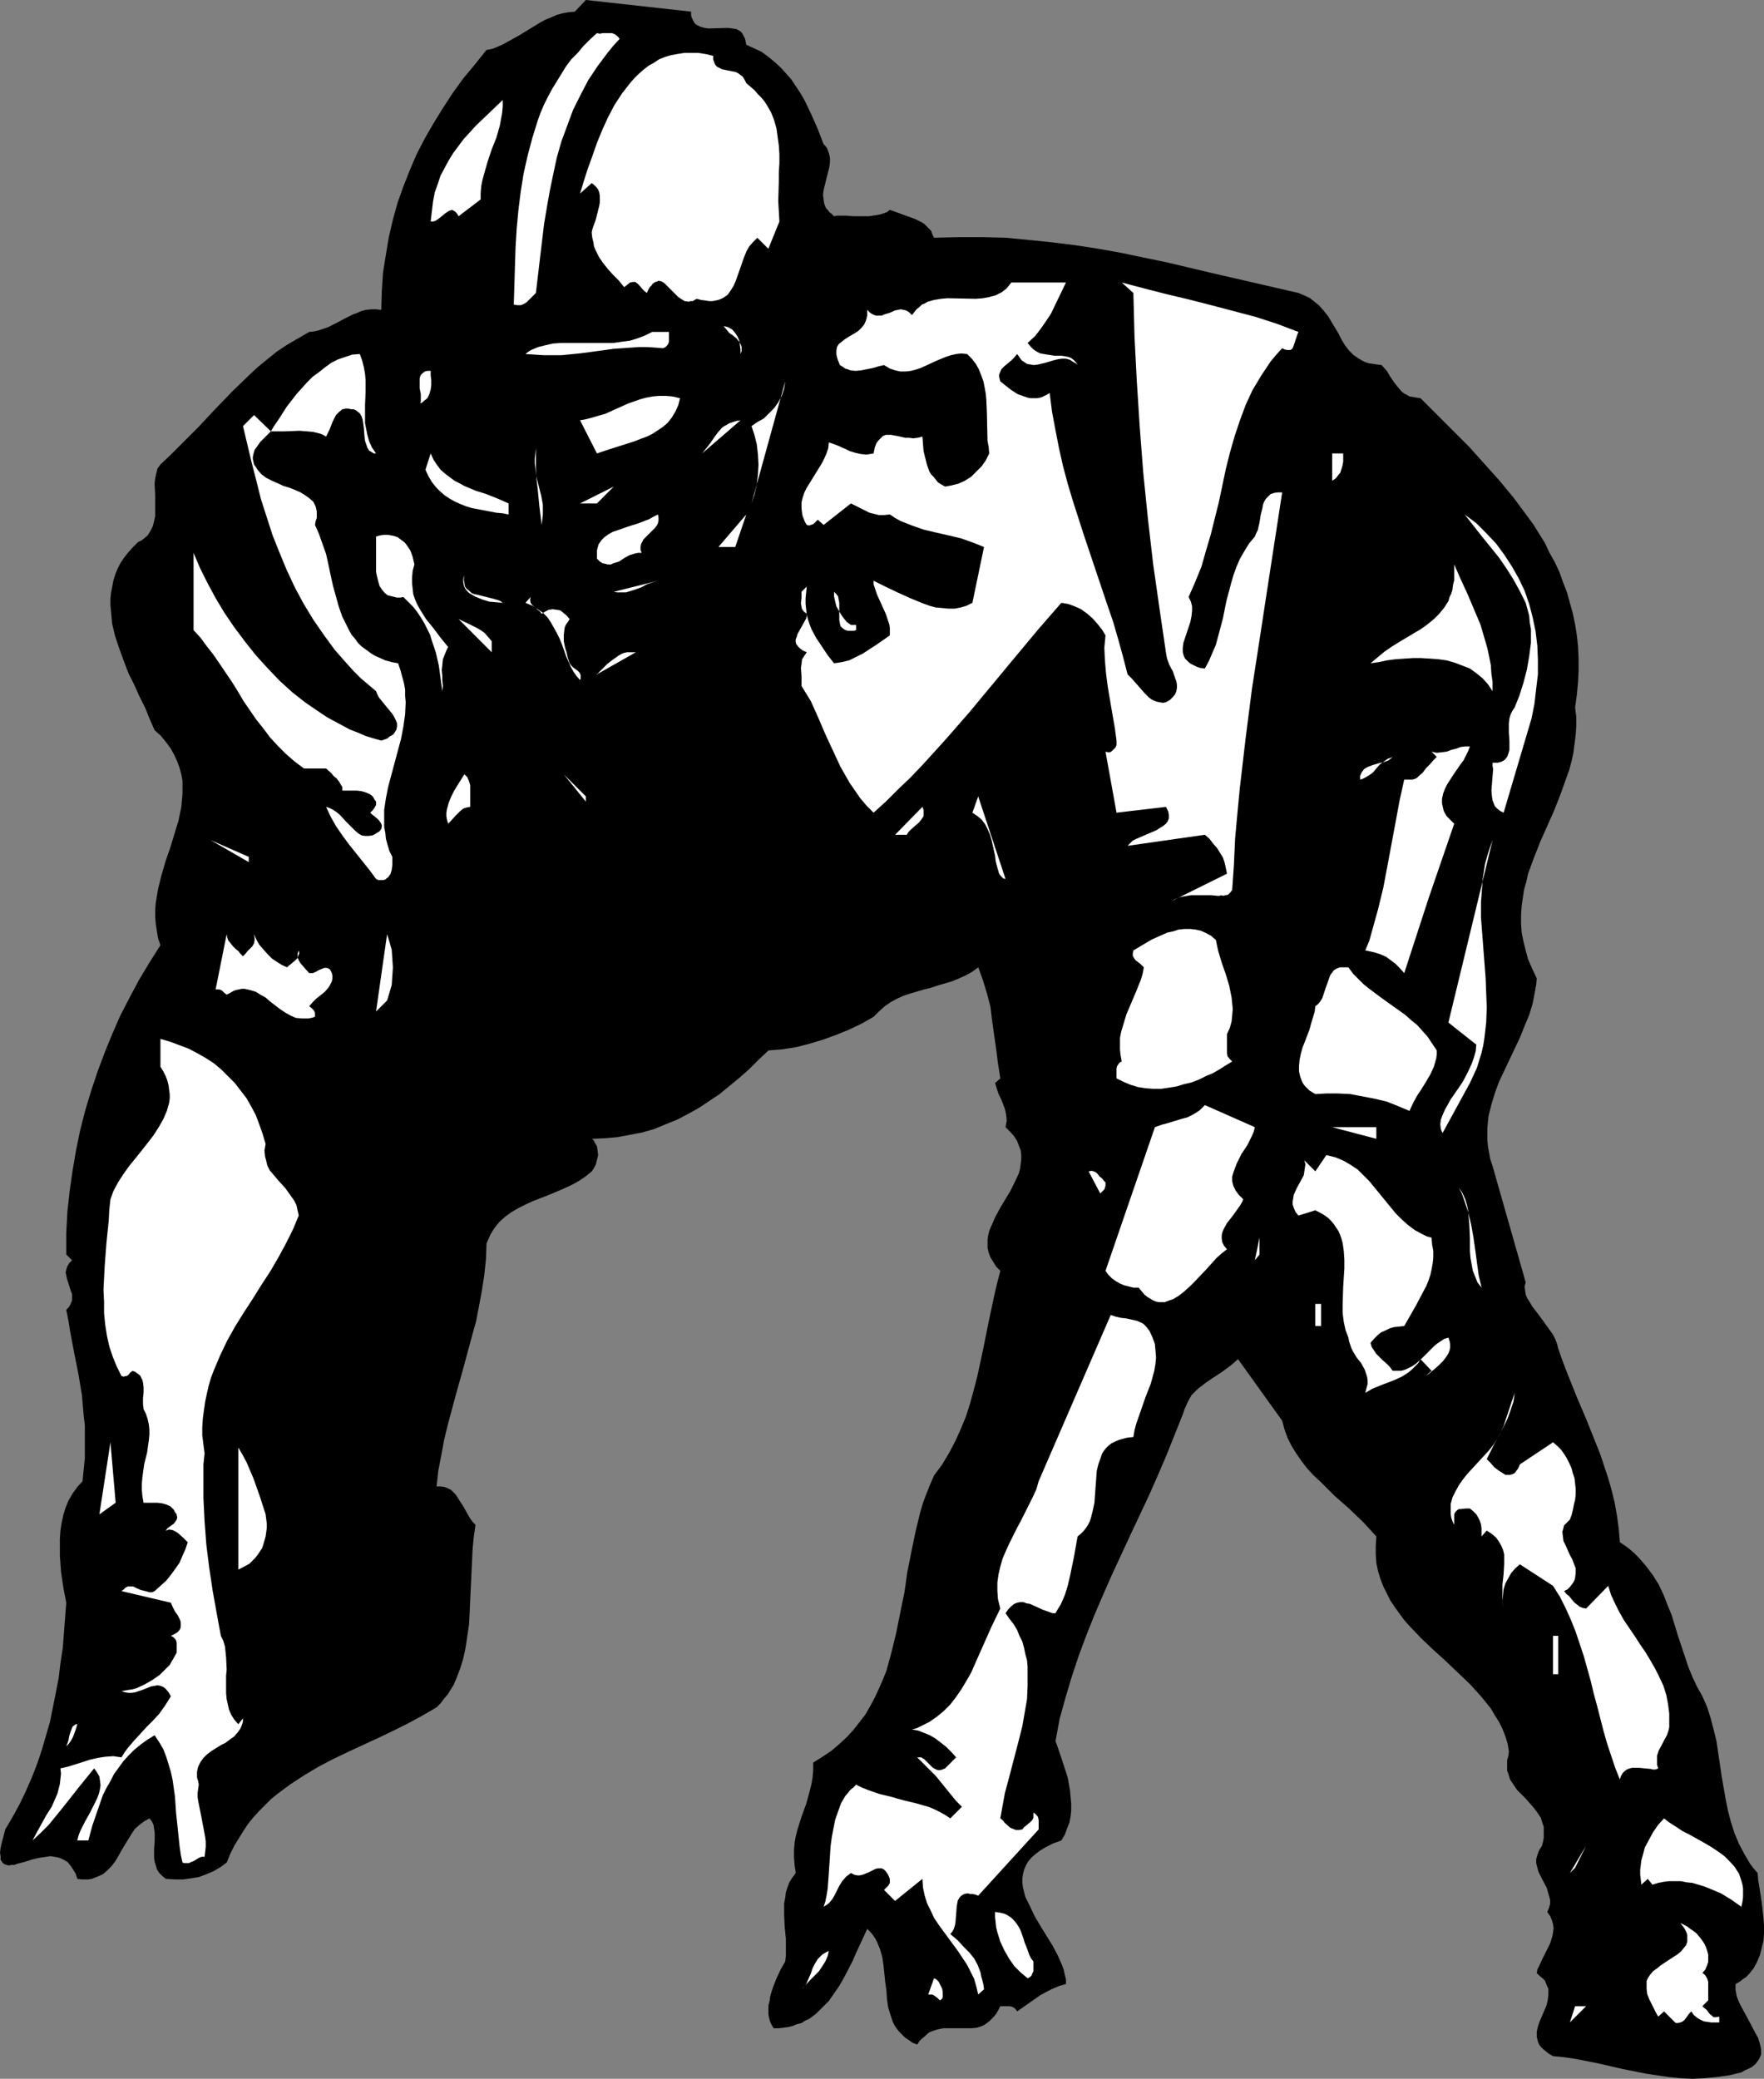
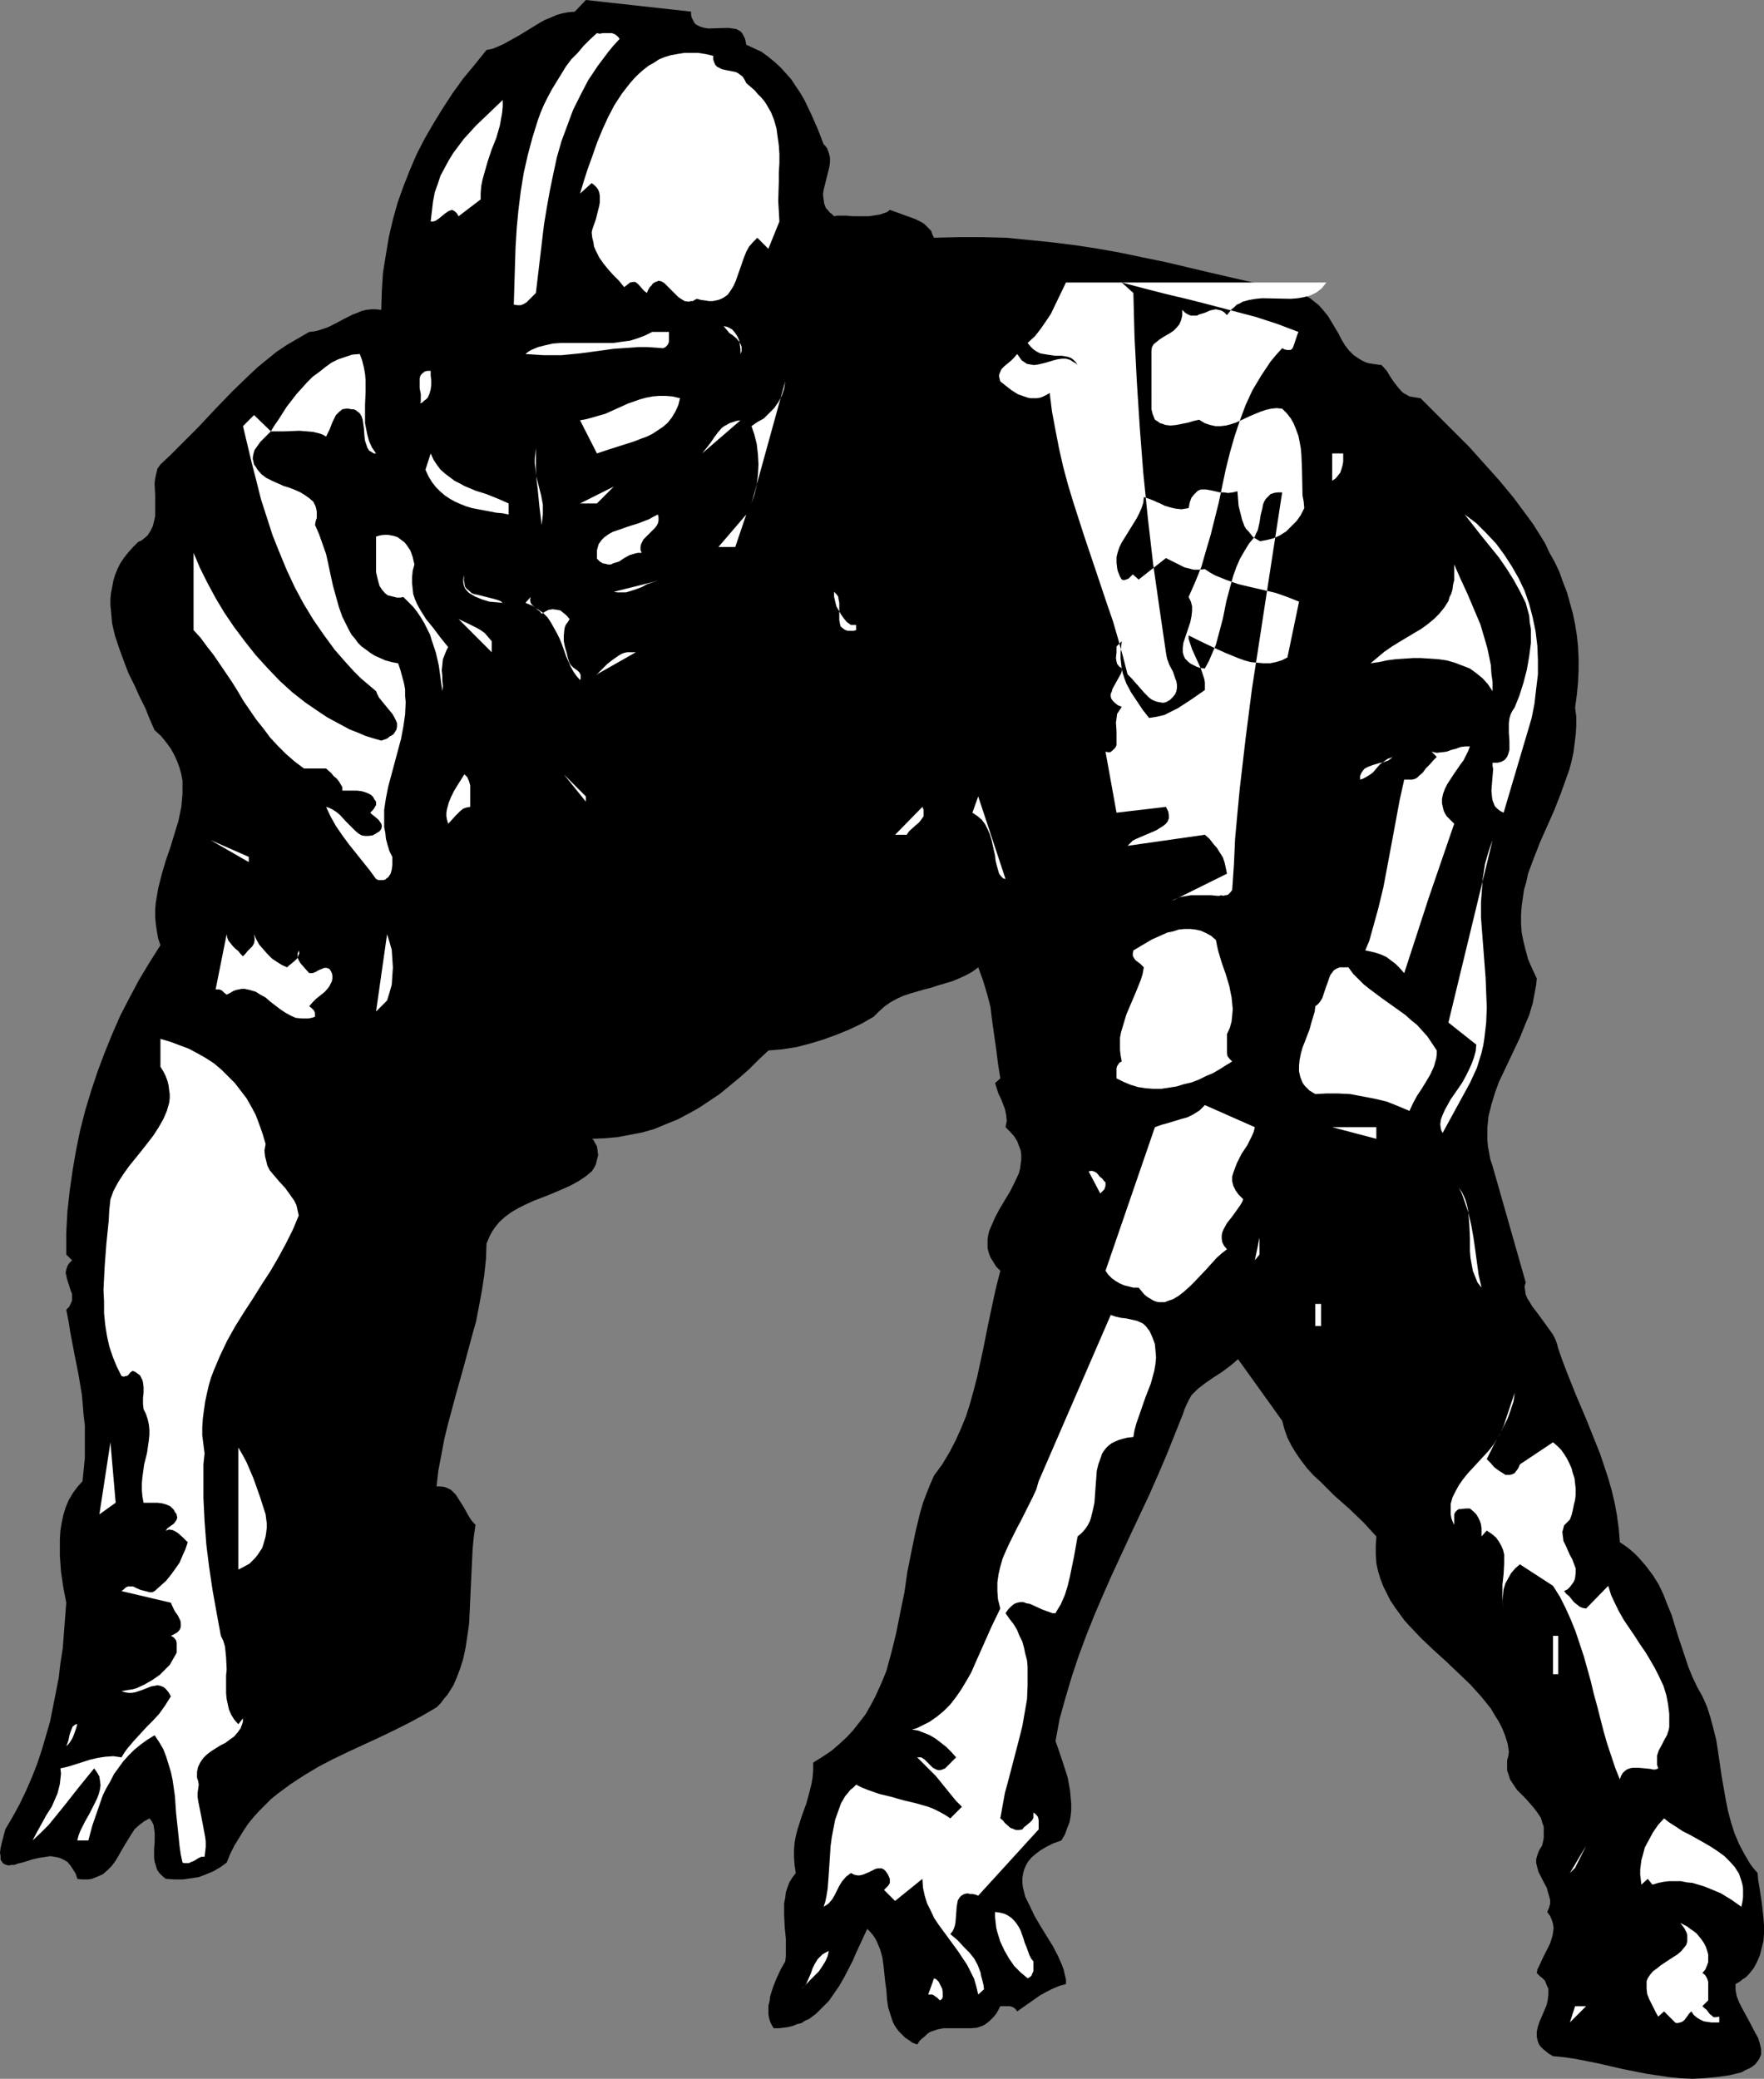
<svg xmlns="http://www.w3.org/2000/svg" xmlns:ns1="http://sodipodi.sourceforge.net/DTD/sodipodi-0.dtd" xmlns:ns2="http://www.inkscape.org/namespaces/inkscape" version="1.0" width="129.766mm" height="152.903mm" id="svg66" ns1:docname="Football - Player 10.wmf">
  <rect width="100%" height="100%" fill="#808080" stroke="none" />
  <ns1:namedview id="namedview66" pagecolor="#ffffff" bordercolor="#000000" borderopacity="0.25" ns2:showpageshadow="2" ns2:pageopacity="0.0" ns2:pagecheckerboard="0" ns2:deskcolor="#d1d1d1" ns2:document-units="mm" />
  <defs id="defs1">
    <pattern id="WMFhbasepattern" patternUnits="userSpaceOnUse" width="6" height="6" x="0" y="0" />
  </defs>
  <path style="fill:#000000;fill-opacity:1;fill-rule:evenodd;stroke:none" d="m 192.142,3.232 v 0.808 l 0.162,0.808 0.323,0.646 0.323,0.646 0.323,0.485 0.485,0.323 0.97,0.485 1.131,0.323 1.131,0.162 5.494,-0.162 1.131,0.162 1.131,0.162 1.131,0.646 0.323,0.323 0.323,0.485 0.323,0.646 0.323,0.646 0.162,0.808 0.162,0.808 2.101,0.97 2.101,0.97 1.778,1.293 1.778,1.454 1.778,1.616 1.454,1.616 1.454,1.616 1.293,1.939 1.293,1.939 1.131,1.939 1.939,4.04 1.778,4.04 1.616,4.202 0.485,0.485 0.485,0.646 0.485,1.293 0.323,1.293 v 1.293 l -0.162,1.293 -0.323,1.293 -0.646,2.586 -0.646,2.586 -0.162,1.293 0.162,1.293 0.162,1.131 0.485,1.293 0.485,0.485 0.485,0.646 0.646,0.485 0.646,0.646 0.808,-0.162 h 2.586 l 1.939,0.162 h 2.101 2.262 l 2.101,-0.323 0.97,-0.162 0.97,-0.323 0.97,-0.323 0.808,-0.646 1.778,0.646 1.778,0.646 1.778,0.646 1.778,0.646 1.616,0.808 0.808,0.485 0.646,0.646 0.646,0.646 0.646,0.646 0.323,0.97 0.485,0.97 6.787,-0.162 h 6.626 l 6.626,0.162 6.626,0.646 6.302,0.646 6.464,0.808 6.302,0.97 6.302,1.131 6.141,1.293 6.302,1.293 12.282,2.909 24.563,5.656 1.131,0.485 1.131,0.485 0.97,0.485 0.808,0.646 1.616,1.293 1.293,1.454 1.293,1.616 0.97,1.616 1.939,3.232 0.808,1.616 0.97,1.616 1.131,1.454 1.293,1.293 1.454,0.97 0.808,0.485 0.97,0.485 0.97,0.323 1.131,0.162 1.131,0.162 1.293,0.162 1.454,1.616 0.97,1.616 0.97,1.454 1.131,1.454 1.131,1.293 0.646,0.485 0.646,0.323 0.808,0.485 0.97,0.162 0.97,0.162 1.131,0.162 9.05,9.05 4.525,4.525 4.202,4.687 4.202,4.687 3.878,4.687 3.717,5.01 1.778,2.424 1.616,2.586 1.616,2.586 1.293,2.747 1.454,2.586 1.293,2.747 0.97,2.747 1.131,2.909 0.808,2.909 0.808,2.909 0.646,3.071 0.485,3.071 0.323,3.071 0.162,3.394 v 3.232 l -0.162,3.394 -0.323,3.394 -0.485,3.555 0.323,2.586 v 2.586 l -0.162,2.424 -0.323,2.586 -0.323,2.424 -0.485,2.262 -0.646,2.424 -0.808,2.262 -1.616,4.525 -1.778,4.525 -1.939,4.363 -1.939,4.363 -1.778,4.525 -1.616,4.363 -0.485,2.262 -0.646,2.262 -0.323,2.262 -0.323,2.262 -0.162,2.424 v 2.424 l 0.162,2.424 0.485,2.424 0.646,2.586 0.646,2.424 1.131,2.586 1.293,2.747 -0.162,1.778 -0.323,1.778 -0.646,3.394 -0.97,3.232 -1.293,3.071 -1.293,3.232 -1.454,3.071 -2.909,6.141 -1.454,3.071 -1.131,3.071 -0.97,3.232 -0.808,3.232 -0.162,1.616 -0.162,1.616 v 1.616 1.778 l 0.162,1.778 0.323,1.778 0.323,1.778 0.646,1.939 9.211,32.321 -0.323,1.131 0.162,1.131 0.162,1.131 0.485,1.131 0.646,0.97 0.646,1.131 1.616,2.101 1.778,2.424 1.616,2.262 0.808,1.131 0.646,1.293 0.485,1.293 0.323,1.293 1.131,3.232 1.293,3.394 2.586,6.464 2.747,6.464 2.586,6.464 1.293,3.232 1.131,3.394 1.131,3.394 0.97,3.394 0.808,3.394 0.646,3.555 0.485,3.555 0.323,3.879 1.454,0.97 1.293,0.97 1.293,1.131 1.131,1.131 1.131,1.293 0.97,1.131 1.939,2.586 1.616,2.586 1.293,2.747 1.131,2.909 1.131,2.747 1.778,5.818 1.939,5.818 0.97,2.909 1.131,2.747 1.293,2.747 1.454,2.586 1.293,2.909 0.97,3.071 0.808,3.071 0.808,3.232 0.97,6.464 0.485,3.394 1.131,6.464 0.646,3.232 0.808,3.071 0.97,3.071 1.293,3.071 1.454,2.747 1.616,2.747 0.97,1.293 1.131,1.293 0.162,1.939 0.323,1.939 0.646,4.202 0.485,4.363 0.162,2.101 v 2.262 l -0.162,2.101 -0.485,1.939 -0.485,1.939 -0.808,1.939 -0.97,1.778 -1.293,1.616 -0.808,0.808 -0.97,0.646 -0.808,0.646 -1.131,0.646 v 0.808 0.808 l 0.323,1.778 0.646,1.616 0.808,1.616 1.939,3.555 1.778,3.394 0.808,1.454 0.485,1.616 0.323,1.454 v 0.808 0.646 l -0.323,0.808 -0.323,0.646 -0.485,0.646 -0.485,0.646 -0.808,0.646 -0.808,0.485 -1.131,0.485 -1.131,0.646 -3.394,0.808 -3.555,0.485 -3.394,0.323 -3.232,0.162 -3.394,-0.162 -3.232,-0.323 -3.232,-0.485 -3.232,-0.485 -6.464,-1.293 -6.302,-1.454 -6.464,-1.293 -3.232,-0.485 -3.232,-0.323 -1.131,-0.646 -0.808,-0.646 -0.808,-0.646 -0.646,-0.646 -0.485,-0.646 -0.323,-0.808 -0.162,-0.646 -0.162,-0.646 v -1.454 l 0.323,-1.454 0.485,-1.454 0.646,-1.454 1.293,-3.071 0.323,-1.454 0.162,-1.454 v -0.808 -0.808 l -0.323,-0.646 -0.323,-0.808 -0.323,-0.808 -0.646,-0.646 -0.808,-0.646 -0.808,-0.808 0.162,-0.97 0.485,-0.97 0.97,-2.101 2.101,-4.202 0.646,-2.101 0.162,-0.97 0.162,-1.131 -0.162,-1.131 -0.323,-1.131 -0.485,-1.131 -0.808,-1.131 0.485,-1.131 0.323,-1.131 v -1.131 l -0.323,-1.131 -0.323,-1.131 -0.323,-1.131 -1.131,-2.101 -1.131,-2.262 -0.323,-1.131 -0.323,-1.293 v -1.131 l 0.323,-1.131 0.485,-1.293 0.808,-1.293 0.323,-1.293 0.162,-0.97 v -1.131 -0.97 -0.97 l -0.323,-0.808 -0.485,-1.616 -0.97,-1.454 -0.97,-1.293 -2.262,-2.586 -2.424,-2.424 -0.97,-1.454 -0.97,-1.454 -0.485,-1.616 -0.323,-0.808 v -0.97 -0.97 -0.97 l 0.323,-1.131 0.162,-1.293 -0.323,-2.101 -0.646,-2.101 -0.808,-2.101 -0.97,-1.939 -1.131,-1.778 -1.131,-1.939 -1.293,-1.616 -1.454,-1.778 -3.07,-3.394 -3.394,-3.232 -3.394,-3.232 -3.394,-3.071 -3.394,-3.232 -3.232,-3.394 -1.454,-1.616 -1.293,-1.778 -1.293,-1.778 -1.293,-1.939 -0.97,-1.939 -0.97,-1.939 -0.808,-2.101 -0.646,-2.101 -0.485,-2.262 -0.162,-2.424 v -2.424 l 0.162,-2.586 -1.778,-1.939 -1.778,-1.939 -4.04,-3.879 -4.04,-3.555 -3.878,-3.879 -1.939,-1.778 -1.778,-1.939 -1.616,-2.101 -1.454,-2.101 -1.293,-2.101 -1.131,-2.262 -0.808,-2.262 -0.646,-2.424 -12.282,-17.13 -1.293,1.131 -0.97,0.808 -2.424,1.778 -2.262,1.454 -2.101,1.454 -2.101,1.616 -0.808,0.808 -0.97,0.97 -0.646,1.131 -0.646,1.293 -0.646,1.454 -0.485,1.454 -2.262,5.656 -2.262,5.656 -2.424,5.656 -2.424,5.495 -5.171,10.989 -5.171,11.151 -2.424,5.495 -2.424,5.656 -2.262,5.656 -2.101,5.656 -1.939,5.818 -1.778,5.979 -1.616,5.818 -1.131,6.141 1.131,3.232 1.131,3.394 1.131,3.555 0.646,3.555 0.162,1.939 0.162,1.778 v 1.778 l -0.162,1.616 -0.323,1.778 -0.646,1.616 -0.646,1.778 -0.97,1.616 -2.262,0.808 -1.939,0.97 -1.616,0.97 -1.293,0.97 -1.131,0.97 -0.97,1.131 -0.646,1.131 -0.485,1.131 -0.323,1.293 -0.162,1.131 v 1.293 l 0.162,1.293 0.323,1.293 0.323,1.293 0.646,1.293 0.646,1.293 1.293,2.747 1.616,2.747 3.394,5.495 1.454,2.747 1.131,2.586 0.485,1.293 0.323,1.454 0.323,1.293 v 1.293 l -1.778,0.485 -1.939,0.808 -1.616,0.808 -1.778,0.97 -3.232,2.262 -3.232,2.262 -0.323,-0.485 -0.485,-0.485 -0.646,-0.323 -0.646,-0.162 h -1.293 -1.293 l -0.485,0.97 -0.646,1.131 -0.646,0.808 -0.646,0.646 -0.646,0.646 -0.646,0.485 -0.646,0.485 -0.646,0.323 -1.454,0.485 -1.616,0.162 h -3.07 -3.07 -1.616 l -1.616,0.323 -1.454,0.485 -0.808,0.323 -0.646,0.485 -0.646,0.646 -0.808,0.646 -0.646,0.646 -0.646,0.97 -1.293,-0.485 -1.131,-0.808 -0.97,-0.646 -0.808,-0.808 -0.808,-0.808 -0.646,-0.808 -0.646,-0.97 -0.485,-0.97 -0.646,-1.939 -0.646,-2.101 -0.323,-2.262 -0.162,-2.424 -0.323,-2.262 -0.485,-4.687 -0.323,-2.262 -0.646,-2.262 -0.808,-1.939 -0.485,-0.97 -0.646,-0.97 -0.808,-0.97 -0.808,-0.808 -0.97,2.101 -0.97,2.101 -1.131,2.424 -0.97,2.262 -2.424,4.687 -1.293,2.262 -1.454,2.101 -1.454,2.101 -1.778,1.778 -1.778,1.778 -1.939,1.454 -1.131,0.485 -0.97,0.646 -1.293,0.323 -1.131,0.485 -1.293,0.323 -1.293,0.162 -1.293,0.162 h -1.454 l -0.485,-0.808 -0.485,-0.97 -0.323,-1.131 -0.162,-0.97 v -1.293 -1.131 l 0.323,-1.293 0.162,-1.293 0.808,-2.586 0.97,-2.424 1.131,-2.424 1.293,-2.262 0.162,-1.454 v -1.616 -3.232 l -0.323,-3.232 -0.162,-3.394 v -3.232 l 0.323,-1.616 0.162,-1.454 0.485,-1.454 0.485,-1.293 0.808,-1.293 0.97,-1.293 -0.323,-2.262 -0.162,-2.101 v -1.939 l 0.162,-2.101 0.323,-1.778 0.485,-1.939 1.131,-3.555 1.293,-3.555 0.97,-3.555 0.485,-1.939 0.323,-1.939 0.162,-1.939 v -2.101 l 2.586,-1.616 2.424,-1.616 2.262,-1.939 2.101,-1.939 1.778,-1.939 1.778,-2.262 1.616,-2.101 1.293,-2.262 1.293,-2.424 1.131,-2.424 1.131,-2.586 0.97,-2.424 1.454,-5.333 1.293,-5.333 1.131,-5.656 1.131,-5.495 0.808,-5.656 1.131,-5.656 1.131,-5.495 1.293,-5.333 0.808,-2.747 0.97,-2.586 0.97,-2.424 1.131,-2.586 2.262,-3.071 1.939,-3.232 1.778,-3.394 1.454,-3.232 1.454,-3.555 1.131,-3.555 0.97,-3.555 0.97,-3.717 1.616,-7.434 1.454,-7.272 1.616,-7.595 0.808,-3.555 0.97,-3.717 -1.131,-1.131 -0.808,-1.293 -0.808,-1.293 -0.485,-1.293 -0.323,-1.293 v -1.131 -1.293 l 0.162,-1.131 0.323,-1.293 0.485,-1.131 1.131,-2.586 1.293,-2.424 1.454,-2.424 1.454,-2.424 1.293,-2.586 1.131,-2.424 0.323,-1.293 0.162,-1.293 0.162,-1.293 v -1.131 l -0.162,-1.293 -0.485,-1.293 -0.485,-1.293 -0.808,-1.293 -1.131,-1.293 -1.293,-1.293 0.162,-0.97 0.162,-0.808 -0.162,-1.616 -0.323,-1.616 -0.485,-1.293 -0.646,-1.616 -0.323,-0.646 -0.323,-0.646 -0.485,-1.454 -0.485,-1.616 1.454,-1.293 -0.646,-4.04 -0.485,-3.879 -1.131,-7.919 -0.485,-4.04 -0.97,-3.717 -1.131,-3.717 -0.646,-1.778 -0.646,-1.778 -1.778,1.293 -1.778,0.97 -1.778,0.808 -1.939,0.808 -3.878,1.131 -1.939,0.646 -1.939,0.485 -3.878,1.131 -1.939,0.646 -1.778,0.808 -1.778,0.97 -1.616,1.131 -1.616,1.454 -1.454,1.454 -3.394,1.939 -3.394,1.616 -3.555,1.454 -3.555,1.293 -3.717,1.131 -3.717,0.97 -4.04,0.646 -3.878,0.323 -2.747,2.586 -2.586,2.586 -2.747,2.424 -2.747,2.262 -2.747,2.262 -2.909,1.939 -2.909,1.939 -2.909,1.616 -3.07,1.616 -3.232,1.293 -3.07,1.293 -3.394,0.97 -3.394,0.646 -3.394,0.646 -3.555,0.323 -3.717,0.162 0.485,0.323 0.323,0.646 0.646,1.131 0.162,1.131 0.162,1.293 -0.323,1.293 -0.323,1.293 -0.485,0.97 -0.646,0.97 -1.778,1.454 -1.939,1.293 -2.101,1.131 -2.101,0.97 -4.202,1.778 -4.202,1.616 -2.101,0.97 -1.939,0.97 -1.939,1.131 -1.778,1.293 -1.616,1.454 -1.293,1.616 -0.646,0.97 -0.646,1.131 -0.485,1.131 -0.485,1.131 -0.162,4.363 -0.485,4.525 -0.646,4.202 -0.808,4.363 -0.808,4.202 -1.131,4.04 -2.262,8.403 -2.262,8.08 -2.262,8.403 -0.97,4.04 -0.808,4.363 -0.808,4.202 -0.485,4.363 h 1.131 l 1.131,0.162 0.808,0.323 0.97,0.485 0.646,0.646 0.646,0.646 1.131,1.778 1.131,1.778 0.97,1.778 0.97,1.616 0.646,0.808 0.646,0.646 -0.485,3.394 -0.323,3.394 -0.323,6.787 -0.323,6.949 -0.162,3.555 -0.162,3.394 -0.485,3.394 -0.485,3.232 -0.646,3.071 -0.97,3.071 -1.131,2.909 -0.646,1.454 -0.808,1.293 -0.808,1.293 -0.97,1.131 -0.97,1.293 -1.131,1.131 -3.878,2.262 -3.878,2.101 -4.202,2.101 -4.04,1.939 -8.403,3.879 -4.363,2.101 -4.04,2.101 -4.04,2.424 -3.717,2.424 -3.717,2.747 -1.778,1.454 -1.616,1.616 -1.616,1.616 -1.616,1.778 -1.454,1.778 -1.293,1.939 -1.293,2.101 -1.293,2.101 -1.131,2.262 -0.97,2.424 -1.778,1.293 -1.939,1.131 -1.939,0.808 -2.101,0.808 -2.101,0.323 -2.262,0.323 h -2.424 l -2.424,-0.162 -0.97,-0.808 -0.808,-0.808 -0.646,-0.97 -0.323,-1.131 -0.323,-0.97 -0.162,-1.131 v -2.424 l 0.162,-2.262 v -2.262 l -0.162,-1.131 -0.162,-1.131 -0.485,-0.97 -0.646,-0.808 -1.454,0.808 -1.293,0.97 -1.293,1.131 -0.97,1.454 -1.778,2.909 -0.97,1.616 -0.808,1.454 -0.97,1.616 -0.97,1.293 -1.131,1.131 -1.293,1.131 -1.454,0.646 -0.808,0.323 -0.808,0.323 -0.97,0.162 h -0.97 -0.97 l -1.131,-0.162 -0.485,-1.454 -0.808,-1.293 -0.646,-0.97 -0.808,-0.97 -0.808,-0.485 -0.97,-0.485 -0.97,-0.323 -0.97,-0.162 -0.97,-0.162 -1.131,0.162 -2.101,0.323 -2.101,0.485 -1.939,0.646 -1.939,0.485 -0.808,0.323 H 3.232 l -0.808,0.162 -0.646,-0.162 -0.485,-0.162 -0.485,-0.323 -0.323,-0.485 -0.323,-0.485 v -0.97 L 0,515.036 l 0.162,-1.293 0.323,-1.454 0.485,-1.778 0.485,-1.939 2.101,-3.555 1.939,-3.555 1.778,-3.717 1.616,-3.717 1.454,-3.717 1.293,-3.879 1.131,-3.879 1.131,-3.879 0.808,-4.04 0.808,-4.04 0.808,-4.202 0.485,-4.04 0.646,-4.202 0.323,-4.202 0.646,-8.403 -0.808,-4.202 -0.646,-4.363 -0.323,-4.525 v -2.424 -2.262 l 0.162,-2.262 0.323,-2.101 0.485,-2.262 0.646,-2.101 0.808,-1.939 1.131,-1.939 1.293,-1.778 1.454,-1.616 0.323,-3.232 0.323,-3.232 v -3.071 -2.909 -3.071 l -0.323,-2.747 -0.485,-5.656 -0.97,-5.818 -1.131,-5.656 -1.131,-5.979 -0.485,-3.071 -0.646,-3.232 0.808,-0.808 0.485,-0.97 0.323,-0.808 v -0.808 -0.97 l -0.323,-0.808 -1.131,-3.555 -0.162,-0.808 -0.162,-0.808 0.162,-0.808 0.323,-0.97 0.485,-0.808 0.808,-0.808 -1.616,-1.616 v -5.979 l 0.323,-5.979 0.646,-5.818 0.808,-5.656 0.97,-5.656 1.131,-5.495 1.454,-5.656 1.616,-5.333 1.778,-5.333 1.939,-5.171 2.101,-5.171 2.262,-5.171 2.586,-5.01 2.586,-4.848 2.909,-4.848 3.07,-4.848 -0.646,-1.939 -0.323,-1.939 -0.323,-2.101 -0.162,-1.939 v -1.939 l 0.162,-1.939 0.323,-1.939 0.323,-1.939 0.97,-3.879 1.131,-3.879 1.293,-3.717 1.131,-3.717 1.131,-3.717 0.808,-3.879 0.162,-1.778 0.162,-1.778 v -1.778 -1.939 l -0.323,-1.778 -0.485,-1.778 -0.646,-1.778 -0.808,-1.778 -0.97,-1.778 -1.293,-1.778 -1.454,-1.778 -1.778,-1.616 -1.293,-2.909 -1.293,-3.232 -1.616,-3.232 -1.454,-3.232 -1.616,-3.232 -1.293,-3.394 -1.293,-3.555 -1.131,-3.394 -0.808,-3.394 -0.162,-1.778 -0.162,-1.778 -0.162,-1.616 v -1.778 l 0.162,-1.616 0.323,-1.616 0.323,-1.778 0.485,-1.616 0.646,-1.616 0.808,-1.616 0.97,-1.454 1.131,-1.454 1.454,-1.616 1.454,-1.454 0.808,-0.323 0.646,-0.485 1.131,-0.97 0.808,-1.293 0.646,-1.293 0.323,-1.293 0.323,-1.454 v -1.454 -1.454 -3.071 l -0.162,-3.071 0.162,-1.454 0.323,-1.454 0.323,-1.293 0.808,-1.131 2.747,-2.586 2.747,-2.747 2.586,-2.586 2.586,-2.586 2.262,-2.424 2.424,-2.586 4.686,-4.848 4.686,-4.525 2.424,-2.262 2.586,-2.101 2.586,-2.101 2.909,-1.939 3.07,-1.778 3.07,-1.778 1.454,-0.162 1.293,-0.323 2.424,-0.808 2.262,-1.131 2.424,-1.293 2.262,-1.131 1.293,-0.485 1.131,-0.485 1.293,-0.323 1.454,-0.162 h 1.293 l 1.454,0.162 0.162,-5.333 0.323,-5.01 0.808,-5.01 0.808,-4.848 1.131,-4.848 1.293,-4.687 1.616,-4.525 1.778,-4.525 1.939,-4.525 2.262,-4.363 2.424,-4.202 2.586,-4.202 2.747,-4.202 2.909,-4.04 3.232,-3.879 3.232,-4.04 1.616,-0.323 1.616,-0.646 1.454,-0.646 1.454,-0.808 2.909,-1.616 2.909,-1.778 2.909,-1.778 1.454,-0.808 1.616,-0.646 1.454,-0.646 1.616,-0.485 1.778,-0.323 1.778,-0.162 L 162.893,0 Z" id="path1" />
  <path style="fill:#ffffff;fill-opacity:1;fill-rule:evenodd;stroke:none" d="m 172.265,10.828 -1.778,1.939 -1.454,1.778 -1.454,1.939 -1.454,1.939 -2.586,3.879 -2.101,4.04 -2.101,4.202 -1.616,4.363 -1.616,4.363 -1.293,4.525 -0.97,4.525 -0.97,4.687 -0.808,4.525 -0.808,4.848 -1.131,9.535 -1.131,9.535 -0.646,0.646 -0.646,0.646 -1.293,1.293 -0.808,0.485 -0.808,0.323 h -0.97 l -0.97,-0.162 0.323,-10.666 0.162,-5.171 0.323,-5.333 0.485,-5.171 0.646,-5.171 0.808,-5.01 1.131,-5.01 1.293,-4.848 1.454,-4.687 0.808,-2.262 0.97,-2.262 1.131,-2.262 1.131,-2.101 1.293,-2.101 1.293,-2.101 1.293,-2.101 1.454,-1.939 1.778,-1.778 1.616,-1.939 1.778,-1.778 1.939,-1.778 0.808,0.162 0.808,-0.162 h 1.778 0.808 l 0.808,0.323 0.646,0.485 0.323,0.323 z" id="path2" />
  <path style="fill:#ffffff;fill-opacity:1;fill-rule:evenodd;stroke:none" d="m 198.283,15.514 v 0.97 l 0.323,0.97 0.323,0.646 0.485,0.485 0.646,0.323 0.646,0.323 1.454,0.323 0.808,0.162 0.808,0.162 0.808,0.162 0.646,0.323 0.646,0.485 0.646,0.485 0.485,0.808 0.485,0.97 1.131,0.97 1.131,0.97 0.97,1.131 0.97,0.97 0.808,0.97 0.646,0.97 1.293,2.262 0.808,2.101 0.646,2.262 0.323,2.424 0.323,2.262 0.162,2.424 v 2.586 l -0.162,2.424 v 2.747 l -0.162,5.333 0.162,2.747 0.162,2.909 -3.07,7.595 -3.07,-3.071 -1.131,1.131 -1.131,1.293 -0.808,1.454 -0.646,1.616 -1.131,3.232 -1.131,3.232 -0.646,1.454 -0.808,1.293 -0.808,1.131 -1.131,0.808 -0.646,0.323 -0.808,0.323 -0.808,0.162 -0.808,0.162 h -0.97 l -0.97,-0.162 -1.293,-0.162 -1.131,-0.323 -0.646,0.323 -0.485,0.323 h -0.646 l -0.485,0.162 -1.131,-0.162 -0.808,-0.485 -0.97,-0.646 -0.808,-0.808 -1.616,-1.616 -0.808,-0.808 -0.646,-0.646 -0.808,-0.485 -0.808,-0.162 -0.323,0.162 -0.485,0.162 -0.323,0.162 -0.485,0.323 -0.323,0.485 -0.485,0.485 -0.485,0.808 -0.323,0.808 -0.646,-0.485 -0.485,-0.485 -0.97,-1.131 -0.485,-0.485 -0.646,-0.485 h -0.646 l -0.808,0.162 -1.616,1.293 -0.808,-0.97 -0.646,-0.808 -1.616,-1.616 -1.454,-1.616 -1.293,-1.616 -1.131,-1.616 -0.485,-0.97 -0.485,-0.97 -0.485,-1.131 -0.162,-1.131 -0.323,-1.293 -0.162,-1.454 0.162,-0.808 0.323,-0.97 0.646,-1.778 0.485,-1.939 0.485,-1.939 0.162,-0.97 v -0.97 -0.808 l -0.162,-0.97 -0.323,-0.808 -0.485,-0.646 -0.646,-0.646 -0.646,-0.485 -3.232,2.909 0.97,-3.232 1.131,-3.555 1.293,-3.555 1.293,-3.717 1.454,-3.555 1.616,-3.555 1.778,-3.394 2.101,-3.232 1.131,-1.454 1.131,-1.454 1.131,-1.293 1.293,-1.293 1.293,-1.131 1.454,-1.131 1.454,-0.808 1.454,-0.97 1.616,-0.646 1.616,-0.485 1.778,-0.323 1.939,-0.323 h 1.939 1.939 l 2.101,0.323 z" id="path3" />
  <path style="fill:#ffffff;fill-opacity:1;fill-rule:evenodd;stroke:none" d="m 133.643,55.431 -6.141,4.687 -0.485,-0.808 -0.485,-0.485 -0.485,-0.323 -0.485,-0.162 -0.323,0.162 -0.485,0.162 -0.97,0.646 -1.778,1.454 -0.97,0.646 -0.646,0.162 h -0.646 l 0.323,-2.747 0.323,-2.747 0.485,-2.586 0.808,-2.262 0.808,-2.424 1.131,-2.101 1.131,-2.101 1.293,-2.101 1.454,-1.939 1.454,-1.939 1.778,-1.939 1.616,-1.778 3.717,-3.555 3.717,-3.555 v 1.778 l -0.162,1.778 -0.323,1.778 -0.323,1.778 -0.97,3.394 -1.293,3.232 -1.131,3.394 -0.97,3.394 -0.485,1.778 -0.323,1.616 -0.162,1.939 z" id="path4" />
-   <path style="fill:#ffffff;fill-opacity:1;fill-rule:evenodd;stroke:none" d="m 296.374,78.54 -4.202,8.727 -1.293,1.939 -1.454,2.101 -1.616,2.101 -2.101,1.939 0.808,0.97 0.808,0.808 0.97,0.646 0.97,0.485 0.97,0.162 0.97,0.162 2.101,0.323 h 1.939 l 0.97,0.162 0.808,0.162 0.808,0.323 0.646,0.485 0.646,0.646 0.485,0.808 -0.485,-0.485 -0.646,-0.323 -0.97,-0.646 -1.131,-0.323 h -1.131 l -1.131,0.162 -1.293,0.323 -2.101,0.646 -2.101,0.485 -1.131,0.162 -0.97,-0.162 -0.97,-0.162 -0.97,-0.646 -0.485,-0.323 -0.485,-0.646 -0.323,-0.485 -0.485,-0.646 -0.808,0.97 -0.808,0.808 -0.97,0.808 -0.97,0.808 -0.808,0.808 -0.485,1.131 -0.162,0.485 v 0.485 l 0.162,0.646 0.162,0.646 1.616,1.293 1.454,1.131 1.778,1.131 1.778,0.646 0.97,0.323 0.808,0.162 h 0.97 0.808 l 0.97,-0.162 0.808,-0.323 0.97,-0.485 0.808,-0.485 0.646,5.171 0.97,5.171 0.97,5.01 1.131,5.01 1.293,4.848 1.454,4.848 3.07,9.535 6.464,19.231 1.616,4.687 1.454,5.01 1.293,4.687 1.293,5.01 1.131,1.131 2.424,2.747 1.131,1.293 1.293,1.293 0.646,0.485 0.646,0.323 0.808,0.323 0.808,0.162 0.97,0.162 0.808,-0.162 1.131,-0.646 0.808,-0.808 0.646,-0.808 0.323,-0.808 0.162,-0.97 v -0.808 l -0.162,-0.97 -0.323,-0.808 -0.646,-1.939 -0.97,-1.778 -0.646,-1.778 -0.162,-0.808 -0.162,-0.97 -1.778,-12.12 -1.778,-12.444 -1.454,-12.605 -1.293,-12.767 -0.97,-12.605 -0.808,-12.605 -0.646,-12.444 -0.323,-12.282 -3.232,-2.909 6.141,1.616 6.302,1.616 6.141,1.454 6.302,1.616 6.141,1.616 6.141,1.616 5.979,1.939 5.979,2.262 -0.323,0.808 -0.323,0.97 -0.323,0.97 -0.323,0.97 -0.323,0.808 -0.323,0.323 -0.323,0.162 h -0.485 -0.485 l -0.646,-0.162 -0.646,-0.323 -1.616,1.778 -1.616,1.939 -1.293,1.939 -1.293,1.939 -2.424,4.04 -1.939,4.202 -1.616,4.363 -1.454,4.363 -1.293,4.525 -1.131,4.525 -1.939,9.211 -2.262,9.05 -1.293,4.363 -1.293,4.525 -1.778,4.363 -1.778,4.04 0.323,0.646 0.323,0.646 0.162,0.646 0.162,0.646 v 1.293 l -0.162,1.454 -0.323,1.616 -0.485,1.454 -0.97,2.909 -0.485,1.454 -0.162,1.293 v 1.293 l 0.162,0.646 0.162,0.485 0.323,0.646 0.485,0.485 0.485,0.485 0.646,0.485 0.646,0.323 0.97,0.485 0.97,0.323 1.293,0.162 1.131,-2.101 0.97,-2.262 0.97,-2.262 0.646,-2.424 1.293,-4.848 0.485,-2.424 0.485,-2.424 1.293,-4.848 0.646,-2.262 0.808,-2.262 0.97,-2.262 1.293,-2.262 1.293,-2.101 1.616,-1.939 0.323,-0.808 0.485,-0.97 0.485,-2.101 0.323,-2.101 0.485,-1.939 0.162,-0.97 0.323,-0.808 0.485,-0.808 0.646,-0.646 0.646,-0.646 0.97,-0.323 0.97,-0.162 h 1.293 l -4.202,27.311 -2.101,13.736 -2.101,13.575 -1.778,13.898 -1.616,13.898 -0.646,6.787 -0.646,7.111 -0.323,7.111 -0.485,7.111 -0.485,0.646 -0.646,0.646 -0.485,0.162 h -0.323 l -0.485,0.162 -0.646,-0.162 -0.485,0.162 h -0.646 l -1.616,-0.162 h -1.778 -1.939 -1.939 l -1.939,0.323 -0.97,0.162 -0.808,0.323 -0.808,0.323 -0.808,0.485 15.352,-7.595 -0.323,-1.616 -0.323,-1.454 -0.485,-1.454 -0.808,-1.293 -0.808,-1.293 -1.131,-1.293 -0.97,-1.293 -1.293,-1.131 -21.493,3.071 0.646,-0.646 0.808,-0.808 0.97,-0.485 2.262,-0.97 1.131,-0.485 2.262,-0.97 0.97,-0.646 0.808,-0.485 0.808,-0.646 0.485,-0.646 0.323,-0.808 v -0.97 l -0.162,-0.97 -0.323,-0.646 -0.323,-0.646 -13.736,1.616 -3.07,-16.969 0.646,0.162 h 0.646 l 0.485,-0.323 0.485,-0.485 0.485,-0.485 0.323,-0.646 v -0.646 -0.646 l -0.485,-3.555 -0.646,-3.717 -1.293,-7.595 -0.485,-3.717 -0.323,-3.717 -0.162,-3.555 0.162,-1.616 0.162,-1.778 -0.97,-1.616 -1.293,-1.616 -1.293,-1.454 -1.454,-1.293 -1.778,-1.293 -1.778,-0.808 -1.778,-0.646 -0.97,-0.162 -0.97,-0.162 -6.464,7.434 -6.464,7.757 -12.605,15.191 -6.626,7.595 -3.232,3.555 -3.232,3.555 -3.394,3.555 -3.394,3.232 -3.394,3.394 -3.394,3.071 -1.939,-1.939 -1.778,-2.101 -1.454,-2.101 -1.454,-2.101 -1.293,-2.262 -1.293,-2.262 -2.101,-4.525 -2.101,-4.525 -1.939,-4.525 -2.101,-4.687 -1.293,-2.101 -1.293,-2.101 v -1.293 -1.293 l -0.162,-2.424 0.162,-1.131 0.162,-1.293 0.646,-0.97 0.323,-0.485 0.323,-0.485 -1.131,-0.485 -0.808,-0.646 -0.485,-0.485 -0.485,-0.646 -0.162,-0.646 v -0.646 l 0.323,-0.808 0.162,-0.646 0.808,-1.454 0.808,-1.454 0.808,-1.454 0.162,-0.646 v -0.646 l -0.323,-0.323 -0.323,-0.162 -0.646,-0.808 -0.162,-0.646 -0.162,-0.97 0.162,-1.616 v -0.808 -0.808 l 1.454,-1.454 -0.162,1.616 -0.162,1.616 v 1.616 l 0.162,1.454 0.162,1.454 0.323,1.293 0.485,1.454 0.485,1.293 1.293,2.424 1.616,2.424 1.616,2.424 1.778,2.262 1.131,-0.162 0.97,-0.162 2.101,-0.485 1.939,-0.97 1.939,-0.97 3.717,-2.424 3.717,-2.586 v -0.97 -1.131 l -0.162,-0.97 -0.323,-0.97 -0.646,-1.939 -0.808,-1.778 -1.616,-3.555 -0.646,-1.939 -0.323,-0.97 v -0.97 l 3.232,1.616 3.394,1.616 3.555,1.616 3.555,1.454 1.778,0.646 1.778,0.485 1.778,0.162 1.778,0.162 h 1.778 l 1.616,-0.323 1.616,-0.485 1.616,-0.808 3.232,-15.514 -1.616,-0.646 -1.616,-0.646 -3.232,-1.131 -3.394,-0.808 -3.555,-0.808 -3.394,-0.808 -3.232,-1.131 -1.616,-0.646 -1.616,-0.646 -1.454,-0.808 -1.454,-0.97 -1.616,0.162 h -1.454 l -1.293,-0.323 -1.293,-0.323 -2.586,-1.293 -2.586,-1.293 -7.595,5.979 -1.616,-1.454 -0.485,0.485 -0.646,0.646 -0.323,0.162 -0.485,0.162 -0.485,0.162 -0.646,-0.162 -0.485,-0.808 -0.323,-0.808 -0.323,-0.808 -0.162,-0.808 -0.162,-1.454 v -1.616 l 0.323,-1.293 0.485,-1.454 0.646,-1.293 0.808,-1.293 3.394,-5.495 0.646,-1.293 0.646,-1.454 0.485,-1.454 0.162,-1.616 1.454,0.485 1.616,0.646 0.646,0.323 0.808,0.323 1.293,0.646 1.616,0.485 1.454,0.323 1.616,0.162 0.97,-0.162 0.97,-0.162 0.162,-0.808 0.162,-0.808 0.485,-1.293 0.646,-0.808 0.646,-0.646 0.485,-0.485 0.808,-0.323 h 0.646 0.808 l 1.778,0.323 2.101,0.485 h 1.131 l 1.131,0.162 1.293,-0.162 1.293,-0.323 0.323,4.04 0.485,1.939 0.485,1.939 0.646,1.778 0.485,0.808 0.646,0.646 0.646,0.808 0.646,0.808 0.808,0.485 1.131,0.646 1.778,-0.323 1.939,-0.485 1.778,-0.808 1.778,-1.131 1.454,-1.454 1.454,-1.454 1.131,-1.616 0.97,-1.939 -0.162,-1.778 -0.323,-1.778 -0.162,-7.595 -0.162,-3.717 -0.162,-1.778 -0.323,-1.778 -0.323,-1.616 -0.646,-1.778 -0.646,-1.616 -0.808,-1.454 -1.131,-1.454 -1.293,-1.293 -1.616,-0.162 -1.454,0.162 -1.454,0.323 -1.454,0.485 -2.747,1.131 -2.747,1.293 -1.454,0.646 -1.454,0.485 -1.293,0.323 -1.454,0.162 h -1.454 l -1.454,-0.323 -1.454,-0.485 -0.808,-0.485 -0.808,-0.485 -1.454,0.323 -1.616,0.485 -1.616,0.323 -1.616,0.323 -1.616,0.162 -1.454,-0.162 -0.808,-0.323 -0.646,-0.162 -0.646,-0.485 -0.808,-0.485 -0.323,-0.808 -0.323,-0.808 -0.162,-0.646 -0.162,-0.646 V 97.933 97.448 l 0.162,-0.97 0.485,-0.808 0.808,-0.646 0.808,-0.646 0.97,-0.646 1.939,-1.131 0.97,-0.646 0.808,-0.808 0.808,-0.97 0.485,-1.131 0.323,-1.293 V 86.944 86.136 l 0.808,0.808 0.808,0.485 0.808,0.323 h 0.808 0.808 l 0.646,-0.323 1.616,-0.485 1.454,-0.646 0.808,-0.162 0.808,-0.162 0.646,0.162 0.808,0.162 0.808,0.485 0.808,0.808 0.646,-0.808 0.646,-0.808 0.808,-0.646 0.646,-0.646 0.808,-0.323 0.808,-0.485 1.778,-0.485 1.939,-0.323 1.778,-0.162 7.918,0.162 1.939,-0.162 1.778,-0.323 1.778,-0.485 1.616,-0.808 0.646,-0.485 0.808,-0.646 0.646,-0.808 0.646,-0.808 z" id="path5" />
+   <path style="fill:#ffffff;fill-opacity:1;fill-rule:evenodd;stroke:none" d="m 296.374,78.54 -4.202,8.727 -1.293,1.939 -1.454,2.101 -1.616,2.101 -2.101,1.939 0.808,0.97 0.808,0.808 0.97,0.646 0.97,0.485 0.97,0.162 0.97,0.162 2.101,0.323 h 1.939 l 0.97,0.162 0.808,0.162 0.808,0.323 0.646,0.485 0.646,0.646 0.485,0.808 -0.485,-0.485 -0.646,-0.323 -0.97,-0.646 -1.131,-0.323 h -1.131 l -1.131,0.162 -1.293,0.323 -2.101,0.646 -2.101,0.485 -1.131,0.162 -0.97,-0.162 -0.97,-0.162 -0.97,-0.646 -0.485,-0.323 -0.485,-0.646 -0.323,-0.485 -0.485,-0.646 -0.808,0.97 -0.808,0.808 -0.97,0.808 -0.97,0.808 -0.808,0.808 -0.485,1.131 -0.162,0.485 v 0.485 l 0.162,0.646 0.162,0.646 1.616,1.293 1.454,1.131 1.778,1.131 1.778,0.646 0.97,0.323 0.808,0.162 h 0.97 0.808 l 0.97,-0.162 0.808,-0.323 0.97,-0.485 0.808,-0.485 0.646,5.171 0.97,5.171 0.97,5.01 1.131,5.01 1.293,4.848 1.454,4.848 3.07,9.535 6.464,19.231 1.616,4.687 1.454,5.01 1.293,4.687 1.293,5.01 1.131,1.131 2.424,2.747 1.131,1.293 1.293,1.293 0.646,0.485 0.646,0.323 0.808,0.323 0.808,0.162 0.97,0.162 0.808,-0.162 1.131,-0.646 0.808,-0.808 0.646,-0.808 0.323,-0.808 0.162,-0.97 v -0.808 l -0.162,-0.97 -0.323,-0.808 -0.646,-1.939 -0.97,-1.778 -0.646,-1.778 -0.162,-0.808 -0.162,-0.97 -1.778,-12.12 -1.778,-12.444 -1.454,-12.605 -1.293,-12.767 -0.97,-12.605 -0.808,-12.605 -0.646,-12.444 -0.323,-12.282 -3.232,-2.909 6.141,1.616 6.302,1.616 6.141,1.454 6.302,1.616 6.141,1.616 6.141,1.616 5.979,1.939 5.979,2.262 -0.323,0.808 -0.323,0.97 -0.323,0.97 -0.323,0.97 -0.323,0.808 -0.323,0.323 -0.323,0.162 h -0.485 -0.485 l -0.646,-0.162 -0.646,-0.323 -1.616,1.778 -1.616,1.939 -1.293,1.939 -1.293,1.939 -2.424,4.04 -1.939,4.202 -1.616,4.363 -1.454,4.363 -1.293,4.525 -1.131,4.525 -1.939,9.211 -2.262,9.05 -1.293,4.363 -1.293,4.525 -1.778,4.363 -1.778,4.04 0.323,0.646 0.323,0.646 0.162,0.646 0.162,0.646 v 1.293 l -0.162,1.454 -0.323,1.616 -0.485,1.454 -0.97,2.909 -0.485,1.454 -0.162,1.293 v 1.293 l 0.162,0.646 0.162,0.485 0.323,0.646 0.485,0.485 0.485,0.485 0.646,0.485 0.646,0.323 0.97,0.485 0.97,0.323 1.293,0.162 1.131,-2.101 0.97,-2.262 0.97,-2.262 0.646,-2.424 1.293,-4.848 0.485,-2.424 0.485,-2.424 1.293,-4.848 0.646,-2.262 0.808,-2.262 0.97,-2.262 1.293,-2.262 1.293,-2.101 1.616,-1.939 0.323,-0.808 0.485,-0.97 0.485,-2.101 0.323,-2.101 0.485,-1.939 0.162,-0.97 0.323,-0.808 0.485,-0.808 0.646,-0.646 0.646,-0.646 0.97,-0.323 0.97,-0.162 h 1.293 l -4.202,27.311 -2.101,13.736 -2.101,13.575 -1.778,13.898 -1.616,13.898 -0.646,6.787 -0.646,7.111 -0.323,7.111 -0.485,7.111 -0.485,0.646 -0.646,0.646 -0.485,0.162 h -0.323 l -0.485,0.162 -0.646,-0.162 -0.485,0.162 h -0.646 l -1.616,-0.162 h -1.778 -1.939 -1.939 l -1.939,0.323 -0.97,0.162 -0.808,0.323 -0.808,0.323 -0.808,0.485 15.352,-7.595 -0.323,-1.616 -0.323,-1.454 -0.485,-1.454 -0.808,-1.293 -0.808,-1.293 -1.131,-1.293 -0.97,-1.293 -1.293,-1.131 -21.493,3.071 0.646,-0.646 0.808,-0.808 0.97,-0.485 2.262,-0.97 1.131,-0.485 2.262,-0.97 0.97,-0.646 0.808,-0.485 0.808,-0.646 0.485,-0.646 0.323,-0.808 v -0.97 l -0.162,-0.97 -0.323,-0.646 -0.323,-0.646 -13.736,1.616 -3.07,-16.969 0.646,0.162 h 0.646 l 0.485,-0.323 0.485,-0.485 0.485,-0.485 0.323,-0.646 v -0.646 -0.646 v -1.293 -1.293 l -0.162,-2.424 0.162,-1.131 0.162,-1.293 0.646,-0.97 0.323,-0.485 0.323,-0.485 -1.131,-0.485 -0.808,-0.646 -0.485,-0.485 -0.485,-0.646 -0.162,-0.646 v -0.646 l 0.323,-0.808 0.162,-0.646 0.808,-1.454 0.808,-1.454 0.808,-1.454 0.162,-0.646 v -0.646 l -0.323,-0.323 -0.323,-0.162 -0.646,-0.808 -0.162,-0.646 -0.162,-0.97 0.162,-1.616 v -0.808 -0.808 l 1.454,-1.454 -0.162,1.616 -0.162,1.616 v 1.616 l 0.162,1.454 0.162,1.454 0.323,1.293 0.485,1.454 0.485,1.293 1.293,2.424 1.616,2.424 1.616,2.424 1.778,2.262 1.131,-0.162 0.97,-0.162 2.101,-0.485 1.939,-0.97 1.939,-0.97 3.717,-2.424 3.717,-2.586 v -0.97 -1.131 l -0.162,-0.97 -0.323,-0.97 -0.646,-1.939 -0.808,-1.778 -1.616,-3.555 -0.646,-1.939 -0.323,-0.97 v -0.97 l 3.232,1.616 3.394,1.616 3.555,1.616 3.555,1.454 1.778,0.646 1.778,0.485 1.778,0.162 1.778,0.162 h 1.778 l 1.616,-0.323 1.616,-0.485 1.616,-0.808 3.232,-15.514 -1.616,-0.646 -1.616,-0.646 -3.232,-1.131 -3.394,-0.808 -3.555,-0.808 -3.394,-0.808 -3.232,-1.131 -1.616,-0.646 -1.616,-0.646 -1.454,-0.808 -1.454,-0.97 -1.616,0.162 h -1.454 l -1.293,-0.323 -1.293,-0.323 -2.586,-1.293 -2.586,-1.293 -7.595,5.979 -1.616,-1.454 -0.485,0.485 -0.646,0.646 -0.323,0.162 -0.485,0.162 -0.485,0.162 -0.646,-0.162 -0.485,-0.808 -0.323,-0.808 -0.323,-0.808 -0.162,-0.808 -0.162,-1.454 v -1.616 l 0.323,-1.293 0.485,-1.454 0.646,-1.293 0.808,-1.293 3.394,-5.495 0.646,-1.293 0.646,-1.454 0.485,-1.454 0.162,-1.616 1.454,0.485 1.616,0.646 0.646,0.323 0.808,0.323 1.293,0.646 1.616,0.485 1.454,0.323 1.616,0.162 0.97,-0.162 0.97,-0.162 0.162,-0.808 0.162,-0.808 0.485,-1.293 0.646,-0.808 0.646,-0.646 0.485,-0.485 0.808,-0.323 h 0.646 0.808 l 1.778,0.323 2.101,0.485 h 1.131 l 1.131,0.162 1.293,-0.162 1.293,-0.323 0.323,4.04 0.485,1.939 0.485,1.939 0.646,1.778 0.485,0.808 0.646,0.646 0.646,0.808 0.646,0.808 0.808,0.485 1.131,0.646 1.778,-0.323 1.939,-0.485 1.778,-0.808 1.778,-1.131 1.454,-1.454 1.454,-1.454 1.131,-1.616 0.97,-1.939 -0.162,-1.778 -0.323,-1.778 -0.162,-7.595 -0.162,-3.717 -0.162,-1.778 -0.323,-1.778 -0.323,-1.616 -0.646,-1.778 -0.646,-1.616 -0.808,-1.454 -1.131,-1.454 -1.293,-1.293 -1.616,-0.162 -1.454,0.162 -1.454,0.323 -1.454,0.485 -2.747,1.131 -2.747,1.293 -1.454,0.646 -1.454,0.485 -1.293,0.323 -1.454,0.162 h -1.454 l -1.454,-0.323 -1.454,-0.485 -0.808,-0.485 -0.808,-0.485 -1.454,0.323 -1.616,0.485 -1.616,0.323 -1.616,0.323 -1.616,0.162 -1.454,-0.162 -0.808,-0.323 -0.646,-0.162 -0.646,-0.485 -0.808,-0.485 -0.323,-0.808 -0.323,-0.808 -0.162,-0.646 -0.162,-0.646 V 97.933 97.448 l 0.162,-0.97 0.485,-0.808 0.808,-0.646 0.808,-0.646 0.97,-0.646 1.939,-1.131 0.97,-0.646 0.808,-0.808 0.808,-0.97 0.485,-1.131 0.323,-1.293 V 86.944 86.136 l 0.808,0.808 0.808,0.485 0.808,0.323 h 0.808 0.808 l 0.646,-0.323 1.616,-0.485 1.454,-0.646 0.808,-0.162 0.808,-0.162 0.646,0.162 0.808,0.162 0.808,0.485 0.808,0.808 0.646,-0.808 0.646,-0.808 0.808,-0.646 0.646,-0.646 0.808,-0.323 0.808,-0.485 1.778,-0.485 1.939,-0.323 1.778,-0.162 7.918,0.162 1.939,-0.162 1.778,-0.323 1.778,-0.485 1.616,-0.808 0.646,-0.485 0.808,-0.646 0.646,-0.808 0.646,-0.808 z" id="path5" />
  <path style="fill:#ffffff;fill-opacity:1;fill-rule:evenodd;stroke:none" d="m 205.878,98.418 0.323,-0.808 v -0.485 -0.646 l -0.162,-0.485 -0.485,-0.97 -0.808,-0.97 -0.97,-0.808 -0.97,-0.646 -0.808,-0.97 -0.808,-0.97 0.808,0.162 0.485,0.162 1.131,0.646 0.808,0.97 0.646,0.97 0.485,1.131 0.162,1.293 0.162,1.131 z" id="path6" />
  <path style="fill:#ffffff;fill-opacity:1;fill-rule:evenodd;stroke:none" d="m 186.001,92.277 v 1.293 1.293 l -0.162,0.646 -0.323,0.485 -0.485,0.485 -0.646,0.323 -2.262,-0.162 -2.262,-0.162 h -2.262 l -2.262,0.162 -2.262,0.162 -2.424,0.162 -4.686,0.646 -4.848,0.646 -5.01,0.485 h -2.424 -2.586 l -2.424,-0.162 -2.586,-0.162 0.808,-0.646 0.808,-0.485 1.939,-0.808 1.939,-0.485 2.101,-0.485 2.262,-0.162 h 2.424 4.848 4.848 2.424 l 2.262,-0.323 2.424,-0.323 2.101,-0.646 2.101,-0.808 1.939,-0.97 z" id="path7" />
  <path style="fill:#ffffff;fill-opacity:1;fill-rule:evenodd;stroke:none" d="m 104.555,126.052 h -0.646 l -0.485,-0.323 -0.808,-0.485 -0.485,-0.808 -0.323,-0.97 -0.323,-0.97 -0.162,-1.293 -0.162,-2.262 -0.162,-1.131 -0.162,-1.131 -0.323,-0.97 -0.485,-0.808 -0.808,-0.646 -0.485,-0.323 -0.485,-0.162 H 97.606 l -0.646,-0.162 h -0.808 l -0.97,0.162 -0.97,0.808 -0.808,0.808 -0.485,0.97 -0.485,0.97 -0.808,2.101 -0.485,0.97 -0.485,0.97 -0.808,-0.485 -0.808,-0.323 -1.939,-0.485 -1.778,-0.162 -2.101,-0.162 -4.04,0.162 h -1.939 -1.939 l -1.939,1.939 -0.97,0.97 -0.808,1.131 -0.808,1.131 -0.323,1.131 -0.162,0.808 v 0.646 l 0.162,0.646 0.162,0.808 0.485,0.646 0.485,0.808 1.131,1.293 1.293,0.97 1.616,0.808 1.454,0.646 1.778,0.808 1.616,0.485 1.616,0.646 1.454,0.646 1.293,0.808 1.131,0.808 1.131,0.97 0.323,0.646 0.323,0.646 0.162,0.646 0.162,0.808 v 0.808 0.97 l -0.323,0.97 -0.162,0.97 1.131,2.586 0.97,2.747 0.97,2.747 0.646,2.909 0.646,3.071 0.646,2.909 0.808,2.909 0.808,2.909 0.97,2.747 1.293,2.586 0.646,1.293 0.646,1.131 0.97,1.131 0.808,1.131 0.97,0.97 1.131,0.808 1.293,0.97 1.293,0.808 1.454,0.646 1.454,0.646 1.778,0.485 1.778,0.323 0.646,1.939 0.485,1.778 0.485,1.778 0.323,1.778 v 1.778 l 0.162,1.778 -0.162,3.394 -0.485,3.394 -0.646,3.394 -1.778,6.626 -1.778,6.626 -0.646,3.232 -0.485,3.232 v 3.232 1.616 l 0.323,1.616 0.162,1.616 0.485,1.778 0.485,1.616 0.808,1.616 v 1.131 1.131 l -0.162,1.293 -0.323,1.131 -0.646,0.97 -0.485,0.323 -0.323,0.323 -0.646,0.162 h -0.646 -0.646 l -0.646,-0.323 -1.778,-2.424 -1.939,-2.424 -3.878,-4.848 -1.778,-2.424 -1.778,-2.586 -1.454,-2.586 -1.293,-2.747 0.97,0.323 0.97,0.485 0.97,0.646 0.97,0.808 1.616,1.778 1.778,1.778 0.808,0.808 0.97,0.808 0.808,0.485 0.97,0.162 h 0.97 l 1.131,-0.162 0.646,-0.323 0.485,-0.323 0.808,-0.485 0.485,-0.646 0.162,-0.808 -0.162,-0.646 -0.323,-0.485 -0.485,-0.646 -1.131,-0.97 -0.646,-0.485 -0.485,-0.485 0.646,-0.646 0.485,-0.646 0.162,-0.323 0.323,-0.485 v -0.485 -0.485 l -0.485,-0.646 -0.323,-0.646 -0.485,-0.485 -0.485,-0.323 -1.131,-0.485 -1.131,-0.323 -1.293,-0.162 h -1.293 -1.293 -1.454 v -0.97 l -0.485,-0.808 -0.485,-0.808 -0.646,-0.808 -0.808,-0.646 -0.646,-0.808 -1.454,-1.293 h -6.141 l -2.586,-1.939 -2.424,-2.101 -2.262,-2.262 -2.101,-2.262 -1.939,-2.586 -1.939,-2.424 -3.555,-5.171 -1.616,-2.747 -1.616,-2.586 -3.394,-5.01 -1.778,-2.586 -1.778,-2.262 -1.778,-2.424 -1.939,-2.101 v -21.494 l 1.778,4.202 2.101,4.202 2.262,4.202 2.424,4.04 2.747,4.04 2.909,3.879 3.07,3.879 3.232,3.555 3.394,3.555 3.555,3.232 3.717,2.909 4.04,2.747 1.939,1.293 2.101,1.131 2.101,1.131 2.101,1.131 2.101,0.808 2.262,0.97 2.101,0.646 2.262,0.646 0.97,-0.323 0.808,-0.323 0.485,-0.485 0.646,-0.323 0.485,-0.323 0.323,-0.485 0.485,-0.808 0.162,-0.808 v -0.97 l -0.323,-0.808 -0.485,-0.97 -0.485,-0.808 -0.808,-0.97 -1.454,-1.778 -1.454,-1.778 -0.485,-0.97 -0.323,-0.808 -2.101,-1.778 -2.101,-1.778 -1.939,-1.939 -1.778,-1.939 -3.555,-4.04 -3.07,-4.202 -2.909,-4.202 -2.747,-4.525 -2.424,-4.525 -2.262,-4.848 -1.939,-4.687 -1.939,-4.848 -1.616,-5.01 -1.616,-5.01 -1.293,-5.171 -1.293,-5.01 -2.424,-10.181 3.07,-3.071 4.686,4.525 0.97,-1.616 1.131,-1.616 1.131,-1.778 1.131,-1.778 2.747,-3.555 1.454,-1.616 1.454,-1.616 1.616,-1.616 1.778,-1.293 1.616,-1.293 1.778,-1.293 1.939,-0.97 1.939,-0.646 1.939,-0.646 2.101,-0.162 0.646,1.778 0.485,1.939 0.323,1.778 0.162,1.778 v 3.394 l -0.162,3.394 v 3.394 1.778 l 0.323,1.616 0.323,1.616 0.485,1.778 0.808,1.778 z" id="path8" />
  <path style="fill:#ffffff;fill-opacity:1;fill-rule:evenodd;stroke:none" d="m 116.837,112.154 0.162,-0.646 v -0.485 -1.454 l -0.323,-1.616 v -1.454 -0.646 -0.646 l 0.162,-0.646 0.323,-0.485 0.323,-0.323 0.646,-0.485 0.646,-0.162 h 0.97 v 1.293 l 0.162,1.293 v 1.293 l -0.162,1.293 -0.323,1.131 -0.485,1.131 -0.485,0.485 -0.485,0.323 -0.485,0.485 z" id="path9" />
  <path style="fill:#ffffff;fill-opacity:1;fill-rule:evenodd;stroke:none" d="m 208.949,139.95 0.808,-2.424 0.646,-2.747 0.323,-2.747 0.162,-2.909 -0.162,-2.909 -0.323,-2.747 -0.646,-2.586 -0.808,-2.424 1.616,-1.131 1.778,-0.97 1.454,-1.454 1.454,-1.454 1.131,-1.616 0.97,-1.778 0.646,-1.939 0.162,-0.97 0.162,-1.131 z" id="path10" />
  <path style="fill:#ffffff;fill-opacity:1;fill-rule:evenodd;stroke:none" d="m 189.072,110.7 -0.485,1.939 -0.808,1.778 -0.97,1.616 -1.131,1.454 -1.293,1.131 -1.454,0.97 -1.454,0.97 -1.616,0.808 -1.778,0.646 -1.616,0.646 -3.555,1.131 -3.555,1.131 -3.394,1.131 -4.686,-9.212 1.778,-0.323 1.778,-0.485 1.616,-0.485 1.778,-0.485 6.464,-2.909 3.232,-1.131 1.778,-0.485 1.778,-0.323 1.778,-0.162 h 1.778 l 1.939,0.162 z" id="path11" />
  <path style="fill:#ffffff;fill-opacity:1;fill-rule:evenodd;stroke:none" d="m 195.213,126.052 1.293,-1.616 1.131,-1.454 0.97,-1.454 0.97,-1.293 1.131,-1.293 0.646,-0.485 0.646,-0.323 0.808,-0.485 0.97,-0.323 0.97,-0.323 1.131,-0.162 z" id="path12" />
  <path style="fill:#ffffff;fill-opacity:1;fill-rule:evenodd;stroke:none" d="m 150.611,145.93 -0.646,-5.171 -0.485,-5.01 -0.323,-2.586 -0.162,-2.747 v -2.747 -3.071 l -0.162,1.454 -0.162,1.454 v 1.293 l 0.162,1.293 0.323,2.586 1.293,5.01 0.485,2.586 v 1.454 1.293 l -0.162,1.454 z" id="path13" />
  <path style="fill:#ffffff;fill-opacity:1;fill-rule:evenodd;stroke:none" d="m 141.4,139.95 v 3.071 l -1.616,-0.323 -1.778,-0.162 -3.394,-0.646 -3.394,-0.646 -1.616,-0.485 -1.616,-0.646 -1.454,-0.646 -1.454,-0.808 -1.454,-0.97 -1.293,-1.131 -1.131,-1.131 -1.131,-1.454 -0.97,-1.616 -0.808,-1.778 1.454,-4.525 0.808,1.778 0.97,1.454 0.97,1.293 1.293,1.131 1.293,0.97 1.293,0.97 1.293,0.646 1.454,0.808 3.07,1.293 3.07,0.97 3.232,1.293 z" id="path14" />
  <path style="fill:#ffffff;fill-opacity:1;fill-rule:evenodd;stroke:none" d="m 373.457,126.052 v 1.131 1.131 l -0.162,0.97 -0.323,1.131 -0.323,0.97 -0.646,0.808 -0.646,0.808 -0.97,0.646 v -7.595 z" id="path15" />
  <path style="fill:#ffffff;fill-opacity:1;fill-rule:evenodd;stroke:none" d="m 161.277,139.95 9.373,-4.687 -4.686,4.687 z" id="path16" />
  <path style="fill:#ffffff;fill-opacity:1;fill-rule:evenodd;stroke:none" d="m 182.931,143.021 0.162,0.808 v 0.808 l -0.162,0.808 -0.323,0.646 -0.485,0.646 -0.485,0.485 -2.262,2.262 -0.485,0.485 -0.323,0.646 -0.323,0.646 -0.162,0.808 v 0.808 l 0.323,0.808 h -0.97 l -0.808,0.162 -1.616,0.485 -1.454,0.808 -1.454,0.97 -1.616,0.485 -0.646,0.323 h -0.808 l -0.646,-0.162 -0.808,-0.162 -0.808,-0.485 -0.808,-0.808 v -0.808 -0.808 -0.646 l 0.162,-0.646 0.323,-1.131 0.808,-1.131 0.808,-0.808 1.131,-0.808 1.131,-0.646 1.454,-0.485 2.747,-0.97 3.07,-0.97 2.909,-1.131 1.131,-0.646 z" id="path17" />
  <path style="fill:#ffffff;fill-opacity:1;fill-rule:evenodd;stroke:none" d="m 199.737,152.071 7.757,-9.05 -3.07,9.05 z" id="path18" />
  <path style="fill:#ffffff;fill-opacity:1;fill-rule:evenodd;stroke:none" d="m 425.816,199.744 -7.757,26.18 -0.97,-0.485 -0.808,-0.646 -0.646,-0.646 -0.323,-0.808 -0.323,-0.808 -0.162,-0.97 -0.162,-1.778 0.162,-2.101 0.162,-1.939 0.162,-1.939 -0.162,-0.808 v -0.97 h 0.808 0.646 l 0.646,-0.162 0.485,-0.162 0.808,-0.485 0.646,-0.808 0.323,-0.808 0.323,-1.131 v -1.131 -1.293 l -0.162,-2.424 v -2.586 l 0.162,-1.293 0.323,-1.131 0.485,-0.97 0.646,-0.97 1.293,-3.232 1.131,-3.555 0.97,-3.717 0.646,-3.717 0.485,-3.717 v -1.939 -1.939 l -0.323,-1.778 -0.162,-1.939 -0.485,-1.778 -0.485,-1.778 -0.808,-1.616 -0.808,-1.616 -1.778,-3.232 -1.939,-3.071 -2.101,-3.071 -4.848,-5.979 -4.686,-5.979 3.232,2.424 2.747,2.747 2.747,2.909 2.262,3.071 2.101,3.232 1.939,3.394 1.616,3.394 1.293,3.717 0.97,3.717 0.808,3.879 0.485,4.04 0.162,3.879 v 4.04 l -0.485,4.04 -0.485,4.202 z" id="path19" />
  <path style="fill:#ffffff;fill-opacity:1;fill-rule:evenodd;stroke:none" d="m 115.221,156.919 -0.485,1.778 -0.162,1.778 v 1.616 l 0.162,1.616 0.162,1.454 0.485,1.454 0.646,1.454 0.808,1.454 1.616,2.586 2.101,2.586 1.939,2.586 2.101,2.586 -0.485,0.97 -0.323,0.808 -0.646,1.616 -0.162,1.616 -0.162,1.454 0.162,1.454 v 0.646 0.646 l 0.162,1.616 -0.162,1.454 -0.485,-3.555 -0.485,-3.555 -0.808,-3.555 -1.131,-3.394 -0.485,-1.616 -0.808,-1.616 -0.808,-1.616 -0.97,-1.616 -0.97,-1.454 -1.131,-1.454 -1.293,-1.293 -1.454,-1.454 -0.97,0.162 h -0.808 l -1.293,-0.323 -1.293,-0.323 -0.808,-0.646 -0.808,-0.97 -0.646,-0.97 -0.323,-1.131 -0.323,-1.293 -0.323,-1.454 v -1.293 -3.071 -2.909 -1.293 -1.293 l 1.131,-0.323 1.131,-0.162 h 0.97 l 0.97,0.162 0.808,0.162 0.97,0.323 0.646,0.485 0.646,0.485 0.646,0.485 0.646,0.808 0.97,1.454 0.646,1.778 z" id="path20" />
  <path style="fill:#ffffff;fill-opacity:1;fill-rule:evenodd;stroke:none" d="m 414.988,192.149 -0.646,-0.97 -0.646,-0.97 -1.454,-1.616 -1.778,-1.454 -1.778,-1.293 -2.101,-0.808 -2.101,-0.808 -2.262,-0.646 -2.262,-0.323 -2.262,-0.162 -2.586,-0.162 h -2.262 l -2.424,0.162 -2.424,0.162 -2.424,0.323 -2.262,0.485 -2.262,0.323 1.939,-1.616 1.939,-1.616 2.101,-1.454 2.101,-1.293 4.04,-2.424 1.939,-1.131 1.778,-1.293 1.778,-1.454 1.454,-1.454 1.454,-1.778 1.131,-1.778 0.323,-1.131 0.485,-0.97 0.323,-1.131 0.162,-1.293 0.323,-1.293 v -1.293 -1.616 -1.454 l 1.778,4.04 1.939,4.202 1.778,4.202 1.778,4.202 1.293,4.363 0.646,2.262 0.485,2.262 0.485,2.424 0.162,2.424 0.323,2.262 z" id="path21" />
  <path style="fill:#ffffff;fill-opacity:1;fill-rule:evenodd;stroke:none" d="m 139.784,167.585 -1.778,-0.162 -1.939,-0.162 -2.101,-0.646 -1.939,-0.808 -0.808,-0.485 -0.808,-0.485 -0.646,-0.646 -0.485,-0.646 -0.323,-0.808 -0.162,-0.97 V 160.959 l 0.323,-1.131 -0.162,1.293 0.162,0.97 0.162,0.97 0.485,0.646 0.646,0.485 0.646,0.646 0.808,0.323 0.808,0.162 1.939,0.485 1.939,0.485 1.778,0.485 0.808,0.323 z" id="path22" />
  <path style="fill:#ffffff;fill-opacity:1;fill-rule:evenodd;stroke:none" d="m 182.931,161.444 -1.616,0.485 -1.454,0.485 -1.454,0.808 -1.293,0.485 -1.454,0.485 -1.616,0.485 h -1.616 -0.808 l -0.97,-0.162 z" id="path23" />
  <path style="fill:#ffffff;fill-opacity:1;fill-rule:evenodd;stroke:none" d="m 236.582,173.726 h 1.454 v 1.454 l -0.646,0.162 h -0.646 -0.646 -0.485 l -0.808,-0.323 -0.646,-0.485 -0.485,-0.485 -0.162,-0.808 -0.162,-0.808 v -1.778 -1.131 -1.939 l -0.162,-0.808 -0.162,-0.97 -0.485,-0.646 -0.646,-0.646 v 1.293 l 0.323,1.454 0.323,1.293 0.646,1.131 0.646,1.131 0.808,1.131 0.808,0.97 z" id="path24" />
  <path style="fill:#ffffff;fill-opacity:1;fill-rule:evenodd;stroke:none" d="m 150.611,170.655 0.97,-0.646 0.97,-0.485 1.131,-0.162 1.131,0.162 0.97,0.162 0.808,0.646 0.97,0.808 0.808,0.97 -0.485,0.808 -0.485,0.646 -0.323,0.646 -0.162,0.808 -0.162,1.616 v 1.616 l 0.323,1.616 0.485,1.616 0.323,1.454 0.485,1.454 0.485,0.646 0.485,0.485 1.293,0.97 0.485,0.485 0.323,0.646 v 0.646 0.323 l -0.162,0.485 -0.97,-1.131 -0.808,-1.131 -0.808,-1.454 -0.646,-1.454 -0.646,-1.454 -1.131,-3.232 -0.646,-1.616 -0.808,-1.616 -0.808,-1.454 -0.808,-1.454 -0.97,-1.454 -1.293,-1.293 -1.454,-0.97 -1.454,-0.97 -1.939,-0.808 1.454,-1.616 -0.162,0.808 0.162,0.808 0.323,0.485 0.485,0.485 0.646,0.485 0.485,0.485 0.646,0.485 z" id="path25" />
  <path style="fill:#ffffff;fill-opacity:1;fill-rule:evenodd;stroke:none" d="m 136.713,178.251 v 3.071 l -9.211,-9.212 2.424,1.131 2.586,1.293 1.131,0.646 1.131,0.808 0.97,1.131 z" id="path26" />
  <path style="fill:#ffffff;fill-opacity:1;fill-rule:evenodd;stroke:none" d="m 165.963,187.462 v 0.162 l 0.162,-0.162 0.162,-0.323 0.323,-0.323 0.485,-0.485 0.485,-0.485 1.293,-1.293 1.454,-1.131 1.616,-1.131 0.808,-0.485 0.808,-0.323 0.808,-0.162 h 0.808 1.616 z" id="path27" />
  <path style="fill:#ffffff;fill-opacity:1;fill-rule:evenodd;stroke:none" d="m 408.686,207.501 -0.485,1.293 -0.646,1.293 -0.646,1.293 -0.97,1.293 -1.778,2.586 -1.778,2.747 -0.646,1.293 -0.485,1.293 -0.323,1.454 v 1.293 l 0.323,1.454 0.162,0.646 0.323,0.646 0.485,0.808 0.646,0.646 0.646,0.646 0.808,0.808 -7.11,20.686 -6.787,20.847 -1.293,-1.454 -1.131,-1.131 -1.293,-0.97 -1.293,-0.97 -1.454,-0.646 -1.454,-0.485 -1.293,-0.323 -1.616,-0.323 1.131,-2.747 0.808,-2.909 1.616,-5.818 1.454,-5.979 1.131,-5.979 2.262,-12.12 1.131,-6.141 1.293,-5.818 h 0.808 0.646 0.808 l 0.646,-0.162 0.646,-0.323 0.485,-0.485 1.131,-0.97 0.808,-1.131 1.131,-1.131 0.97,-1.131 0.97,-0.97 -1.454,-1.454 0.646,0.162 0.808,0.162 1.454,-0.162 1.293,-0.162 1.293,-0.485 1.293,-0.323 1.293,-0.485 1.293,-0.162 z" id="path28" />
  <path style="fill:#ffffff;fill-opacity:1;fill-rule:evenodd;stroke:none" d="m 387.193,210.41 -0.646,0.323 -0.646,0.162 -1.131,0.808 -1.131,0.808 -0.97,1.131 -0.97,1.131 -1.131,0.808 -1.131,0.646 -0.646,0.323 -0.646,0.162 v -0.97 l 0.323,-0.808 0.323,-0.485 0.485,-0.646 0.485,-0.323 0.646,-0.323 1.293,-0.485 1.616,-0.485 1.454,-0.323 1.293,-0.485 0.646,-0.485 z" id="path29" />
  <path style="fill:#ffffff;fill-opacity:1;fill-rule:evenodd;stroke:none" d="m 69.165,212.026 2.909,4.687 z" id="path30" />
  <path style="fill:#ffffff;fill-opacity:1;fill-rule:evenodd;stroke:none" d="m 130.734,224.308 -0.97,0.162 -0.97,0.323 -0.808,0.646 -1.454,1.454 -1.293,1.454 -0.646,0.646 -0.323,-1.131 -0.162,-0.97 v -0.97 l 0.162,-0.97 0.485,-1.778 0.646,-1.616 0.808,-1.616 0.97,-1.616 1.939,-3.071 0.323,0.323 0.485,0.485 0.485,1.131 0.323,1.131 v 1.131 2.586 1.131 z" id="path31" />
  <path style="fill:#ffffff;fill-opacity:1;fill-rule:evenodd;stroke:none" d="m 162.893,222.854 -6.141,-7.595 6.141,6.141 z" id="path32" />
  <path style="fill:#ffffff;fill-opacity:1;fill-rule:evenodd;stroke:none" d="m 173.558,216.713 4.848,9.212 z" id="path33" />
  <path style="fill:#ffffff;fill-opacity:1;fill-rule:evenodd;stroke:none" d="m 199.737,216.713 7.757,15.353 z" id="path34" />
  <path style="fill:#ffffff;fill-opacity:1;fill-rule:evenodd;stroke:none" d="m 279.568,244.347 -0.646,-0.162 -0.646,-0.646 -0.485,-0.646 -0.323,-1.131 -0.323,-1.131 -0.323,-1.293 -0.162,-1.454 -0.323,-1.454 -0.646,-2.909 -0.485,-1.616 -0.646,-1.454 -0.646,-1.293 -0.97,-1.293 -1.131,-0.97 -1.454,-0.97 1.616,-4.525 z" id="path35" />
  <path style="fill:#ffffff;fill-opacity:1;fill-rule:evenodd;stroke:none" d="m 252.096,232.065 h -3.232 l 7.595,-7.757 0.323,0.808 v 0.646 1.131 l -0.323,0.485 -0.323,0.485 -0.646,0.808 -0.97,0.808 -1.778,1.616 z" id="path36" />
  <path style="fill:#ffffff;fill-opacity:1;fill-rule:evenodd;stroke:none" d="m 69.165,239.661 -10.666,-6.141 10.666,4.687 z" id="path37" />
  <path style="fill:#ffffff;fill-opacity:1;fill-rule:evenodd;stroke:none" d="m 408.686,301.071 -7.595,13.898 -0.323,-0.646 -0.162,-0.485 -0.162,-1.293 0.162,-1.293 0.485,-1.293 0.646,-1.454 0.808,-1.454 0.808,-1.454 1.131,-1.616 2.101,-3.071 0.97,-1.778 0.808,-1.616 0.808,-1.778 0.646,-1.778 0.485,-1.778 0.162,-1.778 -7.757,-6.141 12.282,-50.744 -0.808,2.262 -0.646,2.101 -0.646,2.262 -0.323,2.101 -0.323,2.101 -0.162,2.262 -0.323,4.202 v 4.202 l 0.323,4.202 0.646,8.403 0.323,4.202 0.162,4.202 0.162,4.04 -0.162,4.202 -0.485,4.202 -0.323,2.101 -0.485,2.101 -0.646,2.101 -0.646,2.101 -0.97,2.101 z" id="path38" />
  <path style="fill:#ffffff;fill-opacity:1;fill-rule:evenodd;stroke:none" d="m 110.696,248.872 -1.131,0.808 -1.293,0.485 -1.131,0.323 -1.131,0.162 h -1.293 l -1.131,-0.162 -1.293,-0.323 -1.131,-0.162 -2.424,-0.97 -2.262,-1.131 -2.101,-0.97 -2.101,-0.97 2.101,0.97 2.101,0.97 2.262,1.131 2.424,0.97 1.131,0.162 1.293,0.323 1.131,0.162 h 1.293 l 1.131,-0.162 1.131,-0.323 1.293,-0.485 z" id="path39" />
  <path style="fill:#ffffff;fill-opacity:1;fill-rule:evenodd;stroke:none" d="m 270.356,250.488 6.302,6.141 z" id="path40" />
  <path style="fill:#ffffff;fill-opacity:1;fill-rule:evenodd;stroke:none" d="m 338.067,261.316 0.323,1.616 0.323,1.454 0.97,3.232 1.131,3.232 0.97,3.232 0.323,1.616 0.323,1.616 0.162,1.616 0.162,1.616 -0.162,1.778 -0.162,1.616 -0.485,1.778 -0.808,1.778 v 0.97 0.97 2.262 0.97 l 0.162,0.97 0.646,0.808 0.323,0.323 0.323,0.323 -1.616,0.97 -1.778,1.131 -1.939,1.131 -1.939,0.808 -1.939,0.97 -2.101,0.808 -2.101,0.485 -2.101,0.646 -2.101,0.323 -2.101,0.323 h -2.262 l -2.101,-0.162 -2.101,-0.323 -2.101,-0.646 -1.939,-0.808 -1.939,-0.97 v -1.454 -1.293 l 0.162,-0.646 0.323,-0.485 0.323,-0.485 0.646,-0.323 -0.323,-1.778 -0.162,-1.454 v -1.778 -1.616 l 0.323,-1.616 0.485,-1.616 0.97,-3.232 2.747,-6.464 1.293,-3.232 0.485,-1.616 0.323,-1.778 -0.97,-0.97 -1.293,-0.97 -0.485,-0.646 -0.323,-0.646 v -0.646 l 0.162,-0.808 2.424,-1.454 2.747,-1.616 2.909,-1.293 1.454,-0.646 1.616,-0.323 1.454,-0.485 1.616,-0.162 h 1.616 l 1.454,0.162 1.454,0.323 1.454,0.646 1.454,0.808 z" id="path41" />
  <path style="fill:#ffffff;fill-opacity:1;fill-rule:evenodd;stroke:none" d="m 67.549,265.841 0.646,-0.646 0.646,-0.808 1.293,-1.293 0.485,-0.808 0.162,-0.808 v -0.808 l -0.162,-0.97 0.646,1.454 0.808,1.454 1.131,1.293 1.131,1.293 1.293,1.293 1.454,0.97 1.293,0.808 1.454,0.646 0.485,-0.485 0.646,-0.485 1.131,-0.97 0.646,-0.646 0.162,-0.646 0.323,-0.646 -0.162,-0.808 -0.162,0.485 -0.162,0.485 v 0.97 l 0.323,0.808 0.485,0.808 1.131,1.293 1.293,1.454 h 0.97 l 0.808,-0.323 0.808,-0.485 0.808,-0.323 0.808,-0.323 h 0.646 l 0.485,0.162 0.323,0.162 0.323,0.485 0.323,0.646 0.162,0.808 v 0.646 l -0.162,0.808 -0.323,0.646 -0.323,0.646 -0.323,0.485 -0.97,1.131 -2.424,1.939 -0.97,0.97 -0.97,1.131 0.646,0.485 0.646,0.646 0.162,0.323 0.162,0.485 v 0.485 0.485 l -0.97,0.323 -0.97,0.162 h -0.808 -0.808 l -1.778,-0.162 -1.454,-0.646 -1.454,-0.808 -1.454,-0.97 -2.747,-2.101 -1.293,-1.131 -1.454,-0.808 -1.293,-0.808 -1.616,-0.485 -1.454,-0.323 h -0.808 l -0.808,0.162 -0.808,0.162 -0.808,0.323 -0.808,0.485 -0.97,0.485 -0.646,-0.485 -0.646,-0.646 -0.323,-0.162 -0.485,-0.162 h -0.485 -0.485 l 3.07,-15.353 0.162,0.97 0.323,0.808 0.646,0.808 0.646,0.808 0.646,0.646 0.808,0.646 0.646,0.808 z" id="path42" />
  <path style="fill:#ffffff;fill-opacity:1;fill-rule:evenodd;stroke:none" d="m 107.625,278.123 -3.07,3.071 3.07,-21.494 0.646,2.101 0.646,2.262 0.162,2.424 0.162,2.424 -0.162,2.424 -0.162,2.424 -0.646,2.262 z" id="path43" />
  <path style="fill:#ffffff;fill-opacity:1;fill-rule:evenodd;stroke:none" d="m 399.475,292.021 v 1.131 l -0.162,1.131 -0.323,1.131 -0.323,1.131 -0.97,2.101 -1.131,1.939 -1.293,2.101 -1.293,1.939 -1.131,2.101 -0.97,2.101 -3.07,-1.293 -3.232,-1.293 -3.394,-0.808 -3.394,-0.646 -3.394,-0.646 -3.394,-0.162 h -3.232 l -3.07,0.162 -0.808,-0.485 -0.808,-0.485 -0.646,-0.646 -0.646,-0.646 -0.485,-0.646 -0.323,-0.646 -0.485,-1.293 -0.323,-1.454 v -1.616 l 0.162,-1.616 0.323,-1.616 0.485,-1.778 0.646,-1.616 1.293,-3.394 0.485,-1.778 0.485,-1.616 0.485,-1.616 0.162,-1.454 0.808,-0.646 0.646,-0.808 0.485,-0.808 0.323,-0.97 0.646,-1.939 0.646,-1.778 0.323,-0.97 0.323,-0.808 0.485,-0.646 0.485,-0.646 0.808,-0.485 0.808,-0.323 h 1.131 1.293 l 1.293,1.778 1.454,1.454 1.454,1.454 1.616,1.293 3.232,2.424 3.394,2.424 3.394,2.424 1.616,1.454 1.616,1.293 1.454,1.616 1.454,1.616 1.293,1.939 z" id="path44" />
  <path style="fill:#ffffff;fill-opacity:1;fill-rule:evenodd;stroke:none" d="m 73.851,318.039 -0.323,1.778 0.162,1.616 0.323,1.293 0.323,1.293 0.646,1.293 0.808,0.97 1.778,2.101 1.778,1.939 1.616,2.262 0.808,1.131 0.646,1.293 0.323,1.454 0.323,1.454 -1.616,3.879 -1.939,3.879 -2.101,3.879 -2.262,3.879 -2.424,3.717 -2.424,3.879 -2.424,3.717 -2.424,3.879 -2.262,4.04 -1.939,4.04 -1.778,4.202 -0.808,2.101 -0.646,2.262 -0.485,2.101 -0.485,2.262 -0.323,2.262 -0.323,2.424 -0.162,2.424 v 2.262 l 0.323,2.586 0.323,2.424 -0.323,3.071 v 3.071 6.303 l 0.323,6.464 0.485,6.464 0.808,6.464 0.97,6.464 1.131,6.303 1.131,6.141 0.646,1.293 0.485,1.616 0.162,1.454 0.162,1.616 0.162,3.394 -0.162,1.616 v 5.01 l 0.162,1.616 0.323,1.454 0.323,1.454 0.646,1.454 0.808,1.293 1.131,1.293 1.293,-1.616 v 0.808 l -0.162,0.646 -0.485,1.293 -0.808,1.131 -0.97,1.131 -1.131,0.808 -1.293,0.97 -1.293,0.646 -2.586,1.616 -1.293,0.97 -0.97,0.97 -0.808,1.131 -0.646,1.293 -0.162,0.646 -0.162,0.808 v 0.808 0.808 l 0.323,0.97 0.162,0.97 -0.162,1.131 -0.162,1.131 v 1.131 l 0.162,1.131 0.485,2.424 0.485,2.424 0.485,2.586 0.485,2.586 0.162,1.293 v 1.454 l -0.162,1.454 -0.162,1.293 h -0.808 l -0.808,0.323 -1.293,0.808 -0.808,0.323 -0.646,0.323 h -0.808 -0.485 l -0.485,-0.162 -0.485,-2.262 -0.323,-2.262 -0.485,-4.687 -0.485,-4.525 -0.323,-4.687 -0.646,-4.525 -0.485,-2.262 -0.646,-2.101 -0.646,-2.101 -0.808,-2.101 -1.131,-1.939 -1.293,-1.939 -2.101,1.293 -1.778,1.293 -1.778,1.454 -1.616,1.616 -1.454,1.616 -1.293,1.778 -1.293,1.778 -0.97,1.939 -1.131,1.939 -0.97,1.939 -1.454,4.202 -1.454,4.202 -1.131,4.202 h -3.07 l 0.323,-1.293 0.485,-1.293 1.293,-2.586 1.454,-2.586 1.293,-2.586 0.646,-1.293 0.485,-1.293 0.323,-1.293 0.162,-1.131 -0.162,-1.293 -0.162,-1.131 -0.646,-1.131 -0.808,-1.131 -2.101,2.586 -2.101,2.586 -4.202,5.333 -2.101,2.586 -2.101,2.586 -2.262,2.262 -2.262,2.101 1.293,-2.424 2.586,-4.687 1.454,-2.262 1.131,-2.586 0.485,-1.131 0.323,-1.293 0.323,-1.293 0.162,-1.454 0.162,-1.454 -0.162,-1.454 2.101,-0.485 2.101,-0.646 4.04,-1.293 2.101,-0.485 2.101,-0.323 2.262,-0.162 1.131,0.162 1.131,0.162 0.808,-1.293 0.808,-1.131 1.778,-2.101 1.778,-1.939 1.778,-1.939 1.778,-1.778 1.778,-1.939 1.616,-2.262 0.808,-1.293 0.808,-1.293 -0.646,-1.131 -0.808,-0.97 -0.646,-0.485 -0.808,-0.323 -0.808,-0.162 -0.808,0.162 -0.97,0.162 -0.808,0.323 -1.616,0.646 -1.939,0.646 -0.97,0.162 H 35.714 l -0.97,-0.162 -0.97,-0.323 0.97,-0.162 0.97,-0.162 1.131,-0.162 1.131,-0.323 2.101,-0.97 2.262,-1.293 2.101,-1.454 0.97,-0.97 0.808,-0.808 0.97,-0.97 0.646,-1.131 0.646,-1.131 0.646,-1.131 v -0.646 -0.646 -1.454 l -0.162,-0.646 -0.323,-0.485 -0.485,-0.485 -0.646,-0.323 0.97,-0.485 0.808,-0.485 0.485,-0.485 0.323,-0.485 0.162,-0.646 v -0.646 -0.485 l -0.162,-0.646 -0.646,-1.293 -0.808,-1.131 -0.646,-1.293 -0.485,-1.131 -13.736,-3.232 0.646,-0.485 0.485,-0.485 0.646,-0.323 h 0.485 0.485 0.485 l 0.97,0.485 1.131,0.485 1.293,0.323 0.646,0.162 0.485,0.162 h 0.808 l 0.646,-0.323 1.616,-1.454 1.616,-1.454 1.293,-1.616 1.293,-1.778 1.131,-1.616 0.808,-1.939 0.808,-1.778 0.646,-1.939 -0.646,-0.646 -0.646,-0.646 -1.454,-1.293 -0.808,-0.485 -0.646,-0.323 -0.97,-0.162 -0.485,0.162 -0.485,0.162 0.485,-0.646 0.646,-0.485 1.131,-0.808 0.485,-0.646 0.323,-0.485 0.162,-0.646 -0.162,-0.485 v -0.323 l -0.485,-0.646 -0.323,-0.646 -0.485,-0.485 -0.485,-0.485 -1.131,-0.485 -1.131,-0.323 -1.293,-0.162 h -1.131 -1.454 -1.293 l -0.323,-1.778 -0.162,-1.778 v -1.778 l 0.162,-1.778 0.485,-3.555 0.808,-3.232 0.485,-3.394 0.162,-1.616 v -1.454 l -0.162,-1.454 -0.323,-1.454 -0.485,-1.454 -0.646,-1.293 -0.162,-1.454 v -1.616 l 0.162,-1.454 v -1.616 l -0.162,-1.293 -0.162,-0.646 -0.323,-0.646 -0.323,-0.646 -0.646,-0.485 -0.646,-0.485 -0.808,-0.323 -0.646,0.485 -0.485,0.646 -0.485,0.323 h -0.323 l -0.485,0.162 -0.646,-0.162 -1.293,-2.586 -1.131,-2.747 -0.97,-2.909 -0.646,-2.909 -0.485,-3.071 -0.323,-3.232 v -3.232 l -0.162,-3.232 0.323,-6.464 0.485,-6.464 0.646,-6.303 0.162,-3.071 0.323,-2.909 0.808,-2.262 1.293,-2.424 1.454,-2.262 1.616,-2.262 3.394,-4.202 1.778,-2.262 1.616,-2.101 1.454,-2.262 1.293,-2.262 0.97,-2.262 0.323,-1.131 0.323,-1.131 0.162,-1.293 v -1.131 l -0.162,-1.131 -0.162,-1.293 -0.323,-1.293 -0.485,-1.293 -0.646,-1.293 -0.808,-1.293 v -7.757 l 2.747,0.808 2.586,0.97 2.586,0.97 2.424,1.293 2.262,1.293 2.262,1.454 2.101,1.778 1.778,1.778 1.939,1.939 1.616,2.101 1.616,2.101 1.293,2.262 1.293,2.424 0.97,2.586 0.97,2.747 z" id="path45" />
  <path style="fill:#ffffff;fill-opacity:1;fill-rule:evenodd;stroke:none" d="m 36.845,305.596 -1.454,7.757 z" id="path46" />
  <path style="fill:#ffffff;fill-opacity:1;fill-rule:evenodd;stroke:none" d="m 348.894,313.353 -0.323,1.293 -0.485,1.131 -1.293,2.586 -1.616,2.424 -1.293,2.586 -0.485,1.293 -0.485,1.293 -0.323,1.131 v 1.293 l 0.323,1.293 0.646,1.293 0.808,1.131 0.646,0.646 0.646,0.646 -0.323,0.808 -0.485,0.808 -1.131,1.616 -1.293,1.778 -1.293,1.616 -0.97,1.778 -0.323,0.808 -0.162,0.808 v 0.97 l 0.162,0.97 0.485,0.97 0.808,0.97 -1.454,1.131 -1.454,1.293 -1.454,1.616 -1.454,1.616 -3.07,3.232 -1.454,1.454 -1.616,1.454 -1.454,1.131 -1.616,0.97 -1.454,0.485 -0.808,0.323 h -0.808 -0.808 l -0.808,-0.162 -0.808,-0.323 -0.808,-0.485 -0.808,-0.485 -0.808,-0.646 -0.808,-0.97 -0.808,-0.97 h -1.454 l -1.293,-0.323 -1.293,-0.323 -1.131,-0.485 -1.131,-0.646 -1.131,-0.808 -0.97,-0.97 -0.808,-1.131 13.736,-39.917 1.778,-0.646 1.778,-0.485 3.717,-1.131 1.778,-0.485 1.616,-0.808 1.778,-1.131 0.646,-0.646 0.808,-0.808 z" id="path47" />
  <path style="fill:#ffffff;fill-opacity:1;fill-rule:evenodd;stroke:none" d="m 382.668,316.585 -12.282,-3.232 h 12.282 z" id="path48" />
-   <path style="fill:#ffffff;fill-opacity:1;fill-rule:evenodd;stroke:none" d="m 398.02,344.058 0.162,1.939 0.323,1.778 v 1.778 l -0.162,1.616 -0.323,1.778 -0.323,1.454 -0.485,1.454 -0.646,1.616 -1.454,2.747 -1.454,2.747 -3.232,5.656 -1.454,0.162 -1.454,0.162 -1.131,0.323 -1.293,0.646 -1.131,0.485 -0.97,0.808 -0.97,0.97 -0.97,1.131 0.323,1.131 0.646,0.97 0.646,0.97 1.778,1.778 1.131,0.97 0.808,0.808 0.808,1.131 h 1.293 1.131 l 1.131,-0.323 0.97,-0.485 0.97,-0.485 0.97,-0.646 1.778,-1.616 1.616,-1.616 1.778,-1.778 0.808,-0.646 0.97,-0.646 0.97,-0.646 1.131,-0.323 0.323,0.97 0.162,0.808 v 0.97 l -0.162,0.808 -0.323,0.808 -0.485,0.808 -0.97,1.293 -1.293,1.293 -1.293,1.131 -0.646,0.485 -0.485,0.485 -1.131,0.808 1.616,-1.454 -3.07,-3.232 -0.646,1.131 -0.97,0.97 -0.808,0.808 -0.97,0.808 -1.778,1.131 -2.101,0.97 -4.202,1.616 -1.939,0.808 -1.939,1.131 0.323,-1.293 0.323,-1.131 v -1.131 l -0.162,-0.97 -0.323,-0.97 -0.323,-0.97 -0.97,-1.778 -1.293,-1.616 -0.97,-1.616 -0.485,-0.97 -0.323,-0.97 -0.323,-0.97 -0.162,-0.97 -0.808,-2.101 -0.485,-2.262 -0.323,-2.424 v -2.424 l 0.162,-5.01 0.323,-5.01 v -2.424 l -0.162,-2.424 -0.323,-2.262 -0.323,-1.131 -0.323,-0.97 -0.485,-1.131 -0.646,-0.97 -0.646,-0.97 -0.808,-0.97 -0.808,-0.808 -1.131,-0.808 -1.131,-0.646 -1.293,-0.646 -4.686,1.454 -0.808,-0.97 -0.485,-1.131 -0.323,-0.97 v -0.808 l 0.162,-0.97 0.162,-0.97 0.808,-1.778 0.97,-1.778 0.97,-1.778 0.162,-0.97 0.162,-1.131 0.162,-0.97 -0.323,-1.131 3.07,3.071 3.07,-4.525 1.293,0.323 1.293,0.323 1.131,0.485 1.131,0.485 1.939,1.131 1.939,1.293 1.616,1.616 1.616,1.616 2.909,3.555 2.909,3.555 1.454,1.778 1.616,1.616 1.778,1.616 1.939,1.454 2.101,1.131 1.293,0.646 z" id="path49" />
  <path style="fill:#ffffff;fill-opacity:1;fill-rule:evenodd;stroke:none" d="m 307.363,328.705 v 0.485 0.485 l -0.162,0.485 -0.162,0.485 -0.646,0.646 -0.485,0.485 -3.232,-6.141 0.808,-0.162 0.646,0.162 0.646,0.323 0.485,0.485 0.485,0.646 0.646,0.485 0.485,0.646 z" id="path50" />
  <path style="fill:#ffffff;fill-opacity:1;fill-rule:evenodd;stroke:none" d="m 411.918,357.956 -1.131,-1.454 -0.646,-1.616 -0.646,-1.616 -0.323,-1.778 -0.323,-1.778 -0.162,-1.939 v -3.717 l -0.162,-3.717 -0.162,-1.778 -0.162,-1.939 -0.323,-1.616 -0.485,-1.616 -0.808,-1.778 -0.97,-1.454 0.808,1.616 0.646,1.778 1.131,3.394 0.808,3.394 0.646,3.555 0.485,3.394 0.485,3.555 0.485,3.555 z" id="path51" />
  <path style="fill:#ffffff;fill-opacity:1;fill-rule:evenodd;stroke:none" d="m 348.894,350.361 1.293,-6.303 v 4.687 z" id="path52" />
  <path style="fill:#ffffff;fill-opacity:1;fill-rule:evenodd;stroke:none" d="m 365.7,362.481 h 1.616 v 6.141 h -1.616 z" id="path53" />
  <path style="fill:#ffffff;fill-opacity:1;fill-rule:evenodd;stroke:none" d="m 319.644,370.076 0.808,1.778 0.646,1.778 0.162,1.778 0.162,1.939 -0.162,1.778 -0.323,1.939 -0.485,1.778 -0.485,1.778 -1.454,3.717 -1.293,3.717 -1.293,3.717 -0.485,1.778 -0.323,1.939 -1.616,0.162 -1.293,0.323 -1.131,0.323 -1.131,0.485 -0.97,0.485 -0.808,0.646 -0.646,0.646 -0.646,0.808 -0.485,0.808 -0.323,0.97 -0.646,1.778 -0.485,1.939 -0.162,2.262 -0.162,2.101 -0.162,2.262 -0.162,2.262 -0.485,2.262 -0.485,1.939 -0.323,0.97 -0.485,0.97 -0.646,0.97 -0.646,0.808 -0.646,0.646 -0.97,0.808 -0.97,5.495 -1.131,5.495 -0.646,2.747 -0.808,2.586 -1.131,2.586 -0.808,1.293 -0.646,1.131 h -0.808 l -0.97,-0.323 -1.778,-0.646 -1.778,-0.808 -1.778,-0.808 -0.97,-0.162 -0.808,-0.323 h -0.97 l -0.808,0.162 -0.808,0.323 -0.808,0.646 -0.808,0.808 -0.808,1.131 1.131,1.616 1.131,1.454 0.97,1.616 0.646,1.616 0.808,1.616 0.485,1.778 0.323,1.616 0.485,1.778 0.162,1.778 v 1.778 3.555 l -0.162,3.717 -0.646,3.717 -0.646,3.717 -0.97,3.879 -1.939,7.434 -0.97,3.717 -0.97,3.555 -0.646,3.555 -0.646,3.555 0.646,0.485 0.646,0.808 1.454,1.293 0.808,0.323 0.808,0.323 h 0.808 l 0.97,-0.162 0.485,-0.646 0.646,-0.485 1.131,-0.97 0.485,-0.485 0.323,-0.646 v -0.646 -0.808 l 0.485,0.323 0.485,0.485 0.323,0.485 0.162,0.808 v 1.293 1.293 l -16.806,18.423 -0.808,-0.323 -0.808,-0.162 h -0.646 l -0.646,-0.162 -0.97,0.162 -0.808,0.485 -0.485,0.485 -0.485,0.808 -0.162,0.808 -0.162,0.97 -0.162,2.101 -0.162,2.101 -0.162,0.97 -0.323,0.97 -0.323,0.646 -0.646,0.808 2.101,1.778 1.616,1.778 1.616,1.616 1.293,1.616 0.97,1.778 0.808,2.101 0.162,0.97 0.323,1.131 0.323,1.293 0.162,1.293 -1.616,1.454 -0.485,-2.101 -0.646,-2.262 -0.97,-1.939 -0.97,-1.939 -1.293,-1.939 -1.293,-1.939 -5.333,-7.272 -1.293,-1.939 -0.97,-2.101 -0.97,-1.939 -0.646,-2.101 -0.485,-2.262 -0.162,-2.424 -7.595,6.141 -3.07,-3.071 0.646,-0.646 0.485,-0.485 0.323,-0.485 0.162,-0.323 v -0.646 -0.485 l -0.485,-1.131 -0.646,-0.97 -0.485,-0.485 -0.646,-0.323 h -0.485 -0.646 l -0.646,0.162 -0.646,0.323 -1.293,0.646 -1.616,0.646 -0.808,0.162 h -0.646 l -0.808,-0.162 -0.97,-0.485 -0.646,0.485 -0.646,0.485 -1.131,1.293 -0.808,1.293 -0.646,1.293 -0.646,1.293 -0.646,1.131 -0.97,1.131 -0.646,0.485 -0.808,0.485 0.485,-1.454 0.323,-1.616 0.323,-1.939 0.162,-2.101 0.162,-2.262 0.162,-2.424 0.162,-2.424 0.162,-2.586 0.323,-2.424 0.485,-2.586 0.485,-2.424 0.808,-2.262 0.808,-2.262 1.131,-1.939 0.808,-0.97 0.646,-0.808 0.808,-0.646 0.808,-0.808 1.616,0.808 1.616,0.646 3.232,1.131 3.394,0.808 1.616,0.485 1.778,0.485 3.394,0.808 3.394,0.97 1.616,0.646 1.616,0.808 1.454,0.808 1.454,0.97 3.232,-3.232 -1.616,-1.616 -1.454,-1.778 -2.747,-3.394 -1.454,-1.778 -1.616,-1.616 -1.778,-1.778 -1.778,-1.778 h 0.485 0.646 l 0.485,0.323 0.323,0.162 0.808,0.808 0.485,0.485 0.323,0.323 0.808,0.808 0.97,0.485 0.485,0.162 h 0.646 l 0.485,-0.162 0.808,-0.323 3.07,-3.071 -1.293,-1.454 -1.454,-1.454 -1.454,-1.131 -1.454,-1.131 -1.616,-0.97 -1.616,-0.646 -1.616,-0.646 -1.778,-0.323 1.293,-0.323 1.293,-0.646 2.262,-1.131 2.101,-1.454 1.939,-1.616 1.778,-1.778 1.616,-2.101 1.454,-2.101 1.454,-2.424 1.293,-2.262 1.131,-2.586 4.525,-10.181 2.424,-5.01 -0.323,-1.293 -0.323,-1.293 -0.162,-2.262 v -2.424 l 0.323,-2.262 0.485,-2.101 0.646,-2.262 0.97,-2.262 0.97,-2.101 2.101,-4.202 1.131,-2.101 1.131,-2.262 2.101,-4.202 0.97,-2.101 0.646,-2.262 20.038,-46.219 1.454,0.485 1.454,0.323 1.454,0.162 1.454,0.323 1.454,0.323 1.454,0.646 0.485,0.323 0.646,0.646 0.485,0.646 z" id="path54" />
  <path style="fill:#ffffff;fill-opacity:1;fill-rule:evenodd;stroke:none" d="m 413.372,405.63 0.97,0.97 1.131,1.293 1.293,0.97 1.293,0.808 0.485,0.323 h 0.808 0.485 l 0.646,-0.162 0.646,-0.323 0.485,-0.646 0.485,-0.646 0.485,-1.131 9.211,-6.141 1.131,0.97 1.131,1.131 0.808,1.131 0.808,1.293 0.646,1.293 0.646,1.454 0.323,1.293 0.485,1.454 0.162,1.454 0.162,1.454 v 1.616 l -0.162,1.454 -0.323,1.293 -0.323,1.616 -0.323,1.293 -0.485,1.293 -0.646,0.646 -0.485,0.485 -0.485,0.485 -0.162,0.646 -0.162,0.646 -0.162,0.485 0.162,1.293 0.162,1.293 0.646,1.293 1.131,2.586 0.646,1.131 0.485,1.293 0.485,1.293 v 1.293 l -0.162,1.293 -0.162,0.646 -0.323,0.646 -0.485,0.646 -0.485,0.646 -0.646,0.646 -0.97,0.485 0.646,0.808 0.808,0.646 0.646,0.808 0.646,0.808 0.808,0.646 0.808,0.646 0.808,0.323 0.97,0.162 6.141,-6.303 0.808,2.586 1.131,2.424 1.131,2.262 1.293,2.262 3.07,4.525 1.454,2.262 1.454,2.101 1.454,2.424 1.293,2.262 1.131,2.262 1.131,2.424 0.808,2.586 0.485,2.586 0.323,2.586 v 1.454 1.454 0.808 l -0.162,0.808 -0.485,1.454 -0.808,1.454 -0.646,1.293 -0.808,1.454 -0.485,1.454 v 0.808 0.97 0.808 l 0.323,0.97 -0.323,0.162 -0.485,0.162 h -0.646 l -0.646,-0.162 -1.616,-0.162 -1.778,-0.162 h -1.616 l -0.808,0.162 -0.808,0.323 -0.646,0.485 -0.485,0.485 -0.485,0.808 -0.323,0.97 -1.293,-3.232 -1.131,-3.394 -1.131,-3.394 -0.97,-3.394 -1.778,-6.949 -0.97,-3.555 -0.808,-3.394 -1.939,-6.949 -1.131,-3.394 -1.131,-3.394 -1.293,-3.232 -1.454,-3.232 -1.616,-3.232 -1.939,-3.071 -9.211,-5.979 -1.293,1.131 -1.131,1.293 -0.808,1.454 -0.808,1.454 -0.485,1.616 -0.162,1.616 -0.162,1.778 0.323,1.939 -0.323,-1.778 v -1.616 -1.616 -1.616 l 0.323,-2.909 0.162,-2.909 v -1.293 -1.293 l -0.323,-1.293 -0.485,-1.131 -0.646,-1.131 -0.808,-1.131 -1.131,-0.97 -1.454,-0.97 -1.454,1.616 v -1.131 -1.131 l -0.162,-1.131 -0.323,-0.97 -0.485,-0.97 -0.485,-0.808 -0.808,-0.808 -0.97,-0.808 h -1.131 l -1.454,0.162 h -0.485 l -0.485,0.323 -0.485,0.485 -0.323,0.646 v 2.909 l -0.485,-0.97 -0.323,-0.97 -0.162,-0.97 v -0.97 -0.97 -0.97 l 0.485,-1.778 0.808,-1.616 0.97,-1.778 1.131,-1.616 1.293,-1.616 5.818,-6.303 1.293,-1.616 1.131,-1.778 0.97,-1.778 0.808,-1.778 3.07,-9.212 -0.162,1.293 -0.162,1.131 -0.808,2.424 -0.808,2.262 -1.131,2.262 -1.131,2.262 -1.293,2.262 -1.131,2.262 z" id="path55" />
  <path style="fill:#ffffff;fill-opacity:1;fill-rule:evenodd;stroke:none" d="m 27.634,420.982 3.07,-20.039 1.454,16.807 z" id="path56" />
  <path style="fill:#ffffff;fill-opacity:1;fill-rule:evenodd;stroke:none" d="m 73.851,420.982 0.162,1.293 0.162,1.293 v 1.131 l -0.162,1.293 -0.162,1.131 -0.323,1.131 -0.323,1.131 -0.323,0.97 -0.646,0.97 -0.646,0.97 -0.646,0.808 -0.808,0.808 -0.808,0.808 -2.101,1.131 -0.97,0.485 V 402.397 l 1.131,1.939 1.131,2.101 0.97,2.262 0.97,2.262 1.778,5.01 z" id="path57" />
  <path style="fill:#ffffff;fill-opacity:1;fill-rule:evenodd;stroke:none" d="m 431.795,454.758 h 1.454 v 10.666 h -1.454 z" id="path58" />
  <path style="fill:#ffffff;fill-opacity:1;fill-rule:evenodd;stroke:none" d="m 21.493,479.322 -0.485,1.616 -0.646,1.778 -0.323,0.646 -0.485,0.808 -0.485,0.646 -0.646,0.646 0.323,-0.808 0.323,-0.97 0.162,-0.97 0.323,-1.131 0.323,-0.808 0.323,-0.808 0.646,-0.485 0.323,-0.162 z" id="path59" />
  <path style="fill:#ffffff;fill-opacity:1;fill-rule:evenodd;stroke:none" d="m 484.153,530.066 -2.747,-1.939 -2.909,-1.778 -3.07,-1.293 -1.616,-0.646 -1.616,-0.485 -1.616,-0.485 -1.616,-0.162 -1.616,-0.323 h -1.616 -1.616 l -1.454,0.162 -1.616,0.323 -1.616,0.485 -1.293,-1.616 -1.778,1.616 -0.162,-1.454 -0.162,-1.293 v -1.454 l 0.323,-2.586 0.323,-1.131 0.646,-2.424 1.131,-2.101 1.131,-2.101 1.454,-2.101 1.616,-1.778 1.454,1.131 1.778,1.131 1.939,1.293 1.939,0.97 4.04,2.262 1.939,1.131 1.939,1.293 1.778,1.293 1.454,1.454 1.454,1.616 0.485,0.808 0.646,0.97 0.323,0.97 0.323,0.97 0.323,1.131 0.162,1.131 v 1.131 1.131 l -0.162,1.293 z" id="path60" />
  <path style="fill:#ffffff;fill-opacity:1;fill-rule:evenodd;stroke:none" d="m 436.481,520.693 4.525,-7.595 -3.07,6.141 z" id="path61" />
  <path style="fill:#ffffff;fill-opacity:1;fill-rule:evenodd;stroke:none" d="m 287.324,545.257 v 1.454 1.293 l -0.323,0.646 -0.162,0.485 -0.485,0.485 -0.646,0.323 -1.939,-1.616 -1.778,-1.778 -1.454,-2.101 -1.293,-2.262 -1.131,-2.424 -0.808,-2.586 -0.323,-1.293 -0.162,-1.454 -0.162,-1.454 v -1.454 l 1.293,0.162 1.293,0.323 0.97,0.485 0.97,0.646 0.808,0.808 0.646,0.808 0.646,0.97 0.485,0.97 0.808,2.262 0.323,1.131 0.485,1.131 0.808,2.262 0.485,0.97 z" id="path62" />
  <path style="fill:#ffffff;fill-opacity:1;fill-rule:evenodd;stroke:none" d="m 473.326,548.489 0.485,0.323 0.323,0.323 0.485,0.808 0.323,0.97 v 0.97 2.101 1.131 0.97 l -1.616,1.616 0.485,0.485 0.646,0.485 0.97,1.293 0.485,0.323 0.485,0.485 h 0.808 l 0.808,-0.162 v 1.616 h -1.131 -1.131 l -1.131,-0.162 -0.97,-0.162 -0.97,-0.485 -0.808,-0.485 -0.97,-0.808 -0.646,-0.97 -0.646,0.646 -0.323,0.485 -0.97,1.293 -0.646,0.485 -0.485,0.162 -0.646,0.162 h -0.485 l -0.323,-0.162 -3.07,-3.071 -1.616,1.454 -0.646,-1.131 -0.646,-1.293 -1.293,-2.586 -0.485,-1.293 -0.162,-1.454 v -1.454 -0.646 l 0.323,-0.808 0.646,-0.97 0.808,-0.97 1.131,-0.808 0.97,-0.808 2.424,-1.616 2.262,-1.454 0.97,-0.808 0.808,-0.97 0.646,-0.808 0.323,-0.97 v -1.131 -0.646 l -0.162,-0.646 -0.323,-0.646 -0.323,-0.646 -0.485,-0.646 -0.646,-0.808 0.97,0.485 0.97,0.485 0.808,0.646 0.97,0.646 0.808,0.646 0.808,0.97 0.646,0.808 0.646,0.97 0.485,0.97 0.323,0.97 0.323,1.131 v 0.97 1.131 l -0.323,0.97 -0.485,1.131 z" id="path63" />
  <path style="fill:#ffffff;fill-opacity:1;fill-rule:evenodd;stroke:none" d="m 222.846,553.014 0.646,-0.646 0.646,-0.808 0.646,-1.454 0.646,-1.454 0.485,-1.454 0.646,-1.293 0.808,-1.293 0.646,-0.646 0.646,-0.646 0.808,-0.485 0.97,-0.485 -0.323,1.454 -0.646,1.454 -0.808,1.293 -0.97,1.454 -2.424,2.424 z" id="path64" />
  <path style="fill:#ffffff;fill-opacity:1;fill-rule:evenodd;stroke:none" d="m 261.307,556.084 -0.646,-0.646 -0.646,-0.485 -0.485,-0.323 -0.323,-0.162 h -0.485 -0.646 l 1.616,-4.525 0.646,0.323 0.646,0.646 0.485,0.97 0.485,0.97 0.162,0.97 v 0.97 0.323 l -0.162,0.485 -0.323,0.323 z" id="path65" />
  <path style="fill:#ffffff;fill-opacity:1;fill-rule:evenodd;stroke:none" d="m 436.481,562.225 1.454,-4.525 h 3.07 z" id="path66" />
</svg>